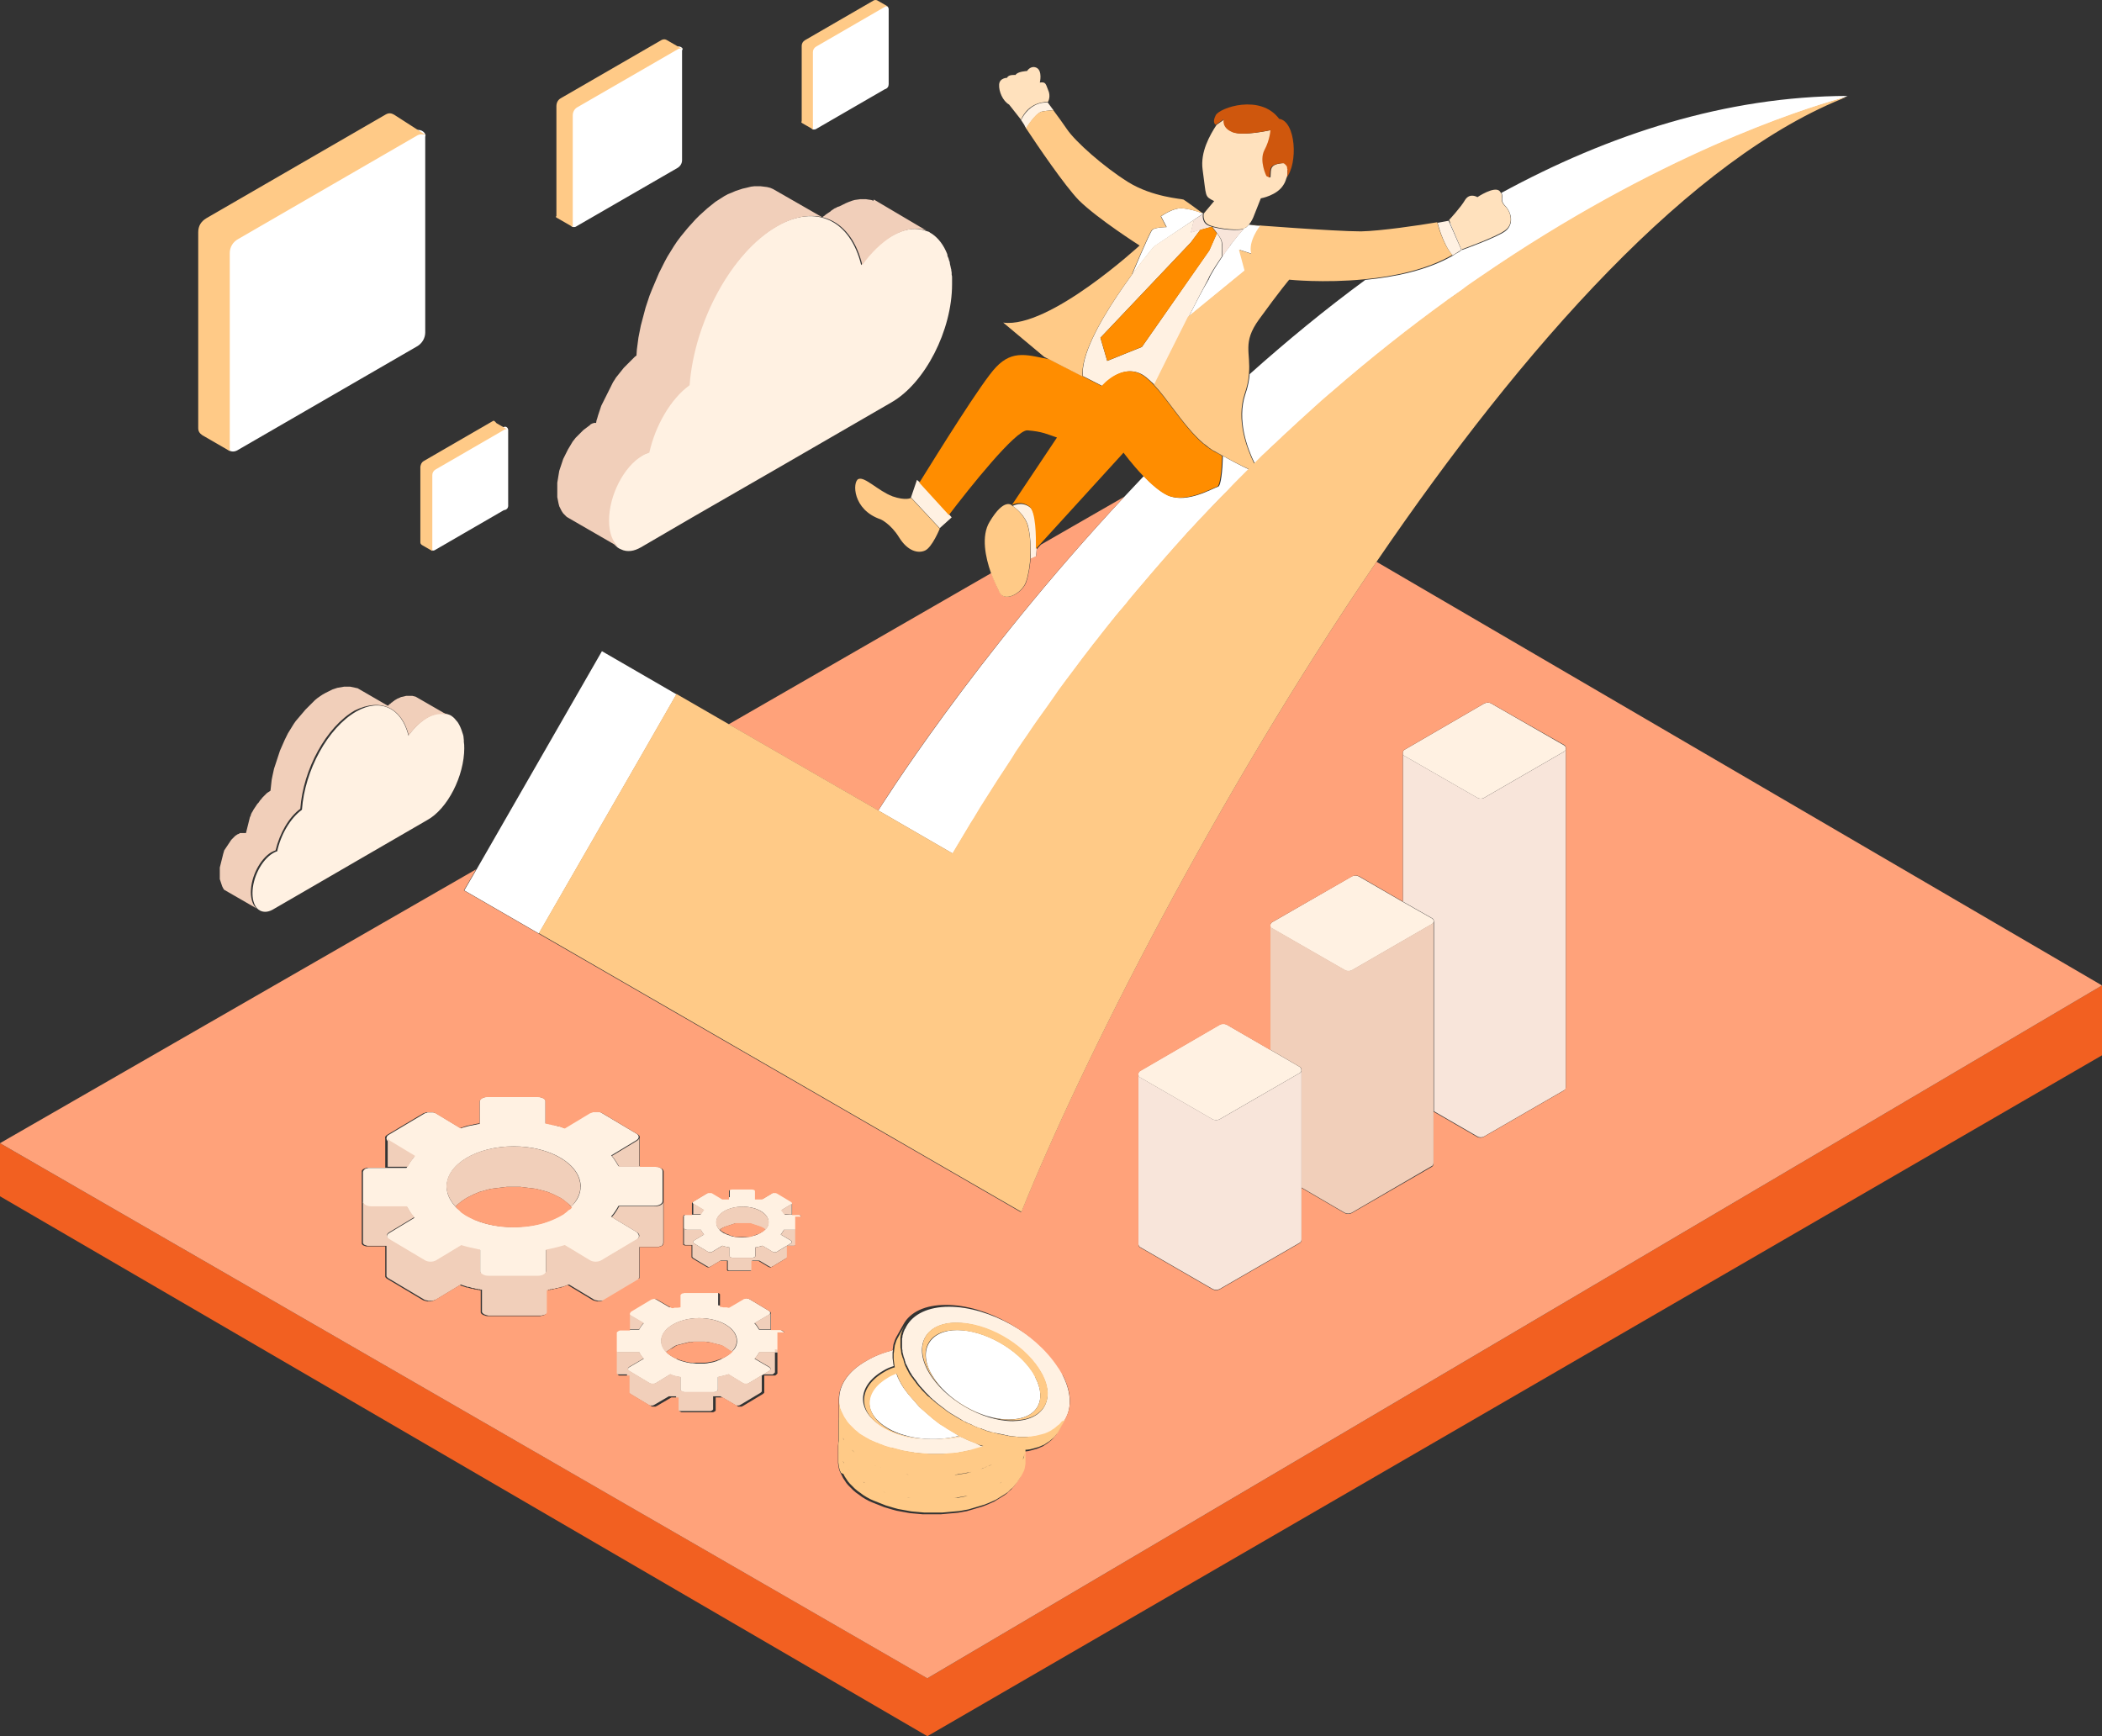
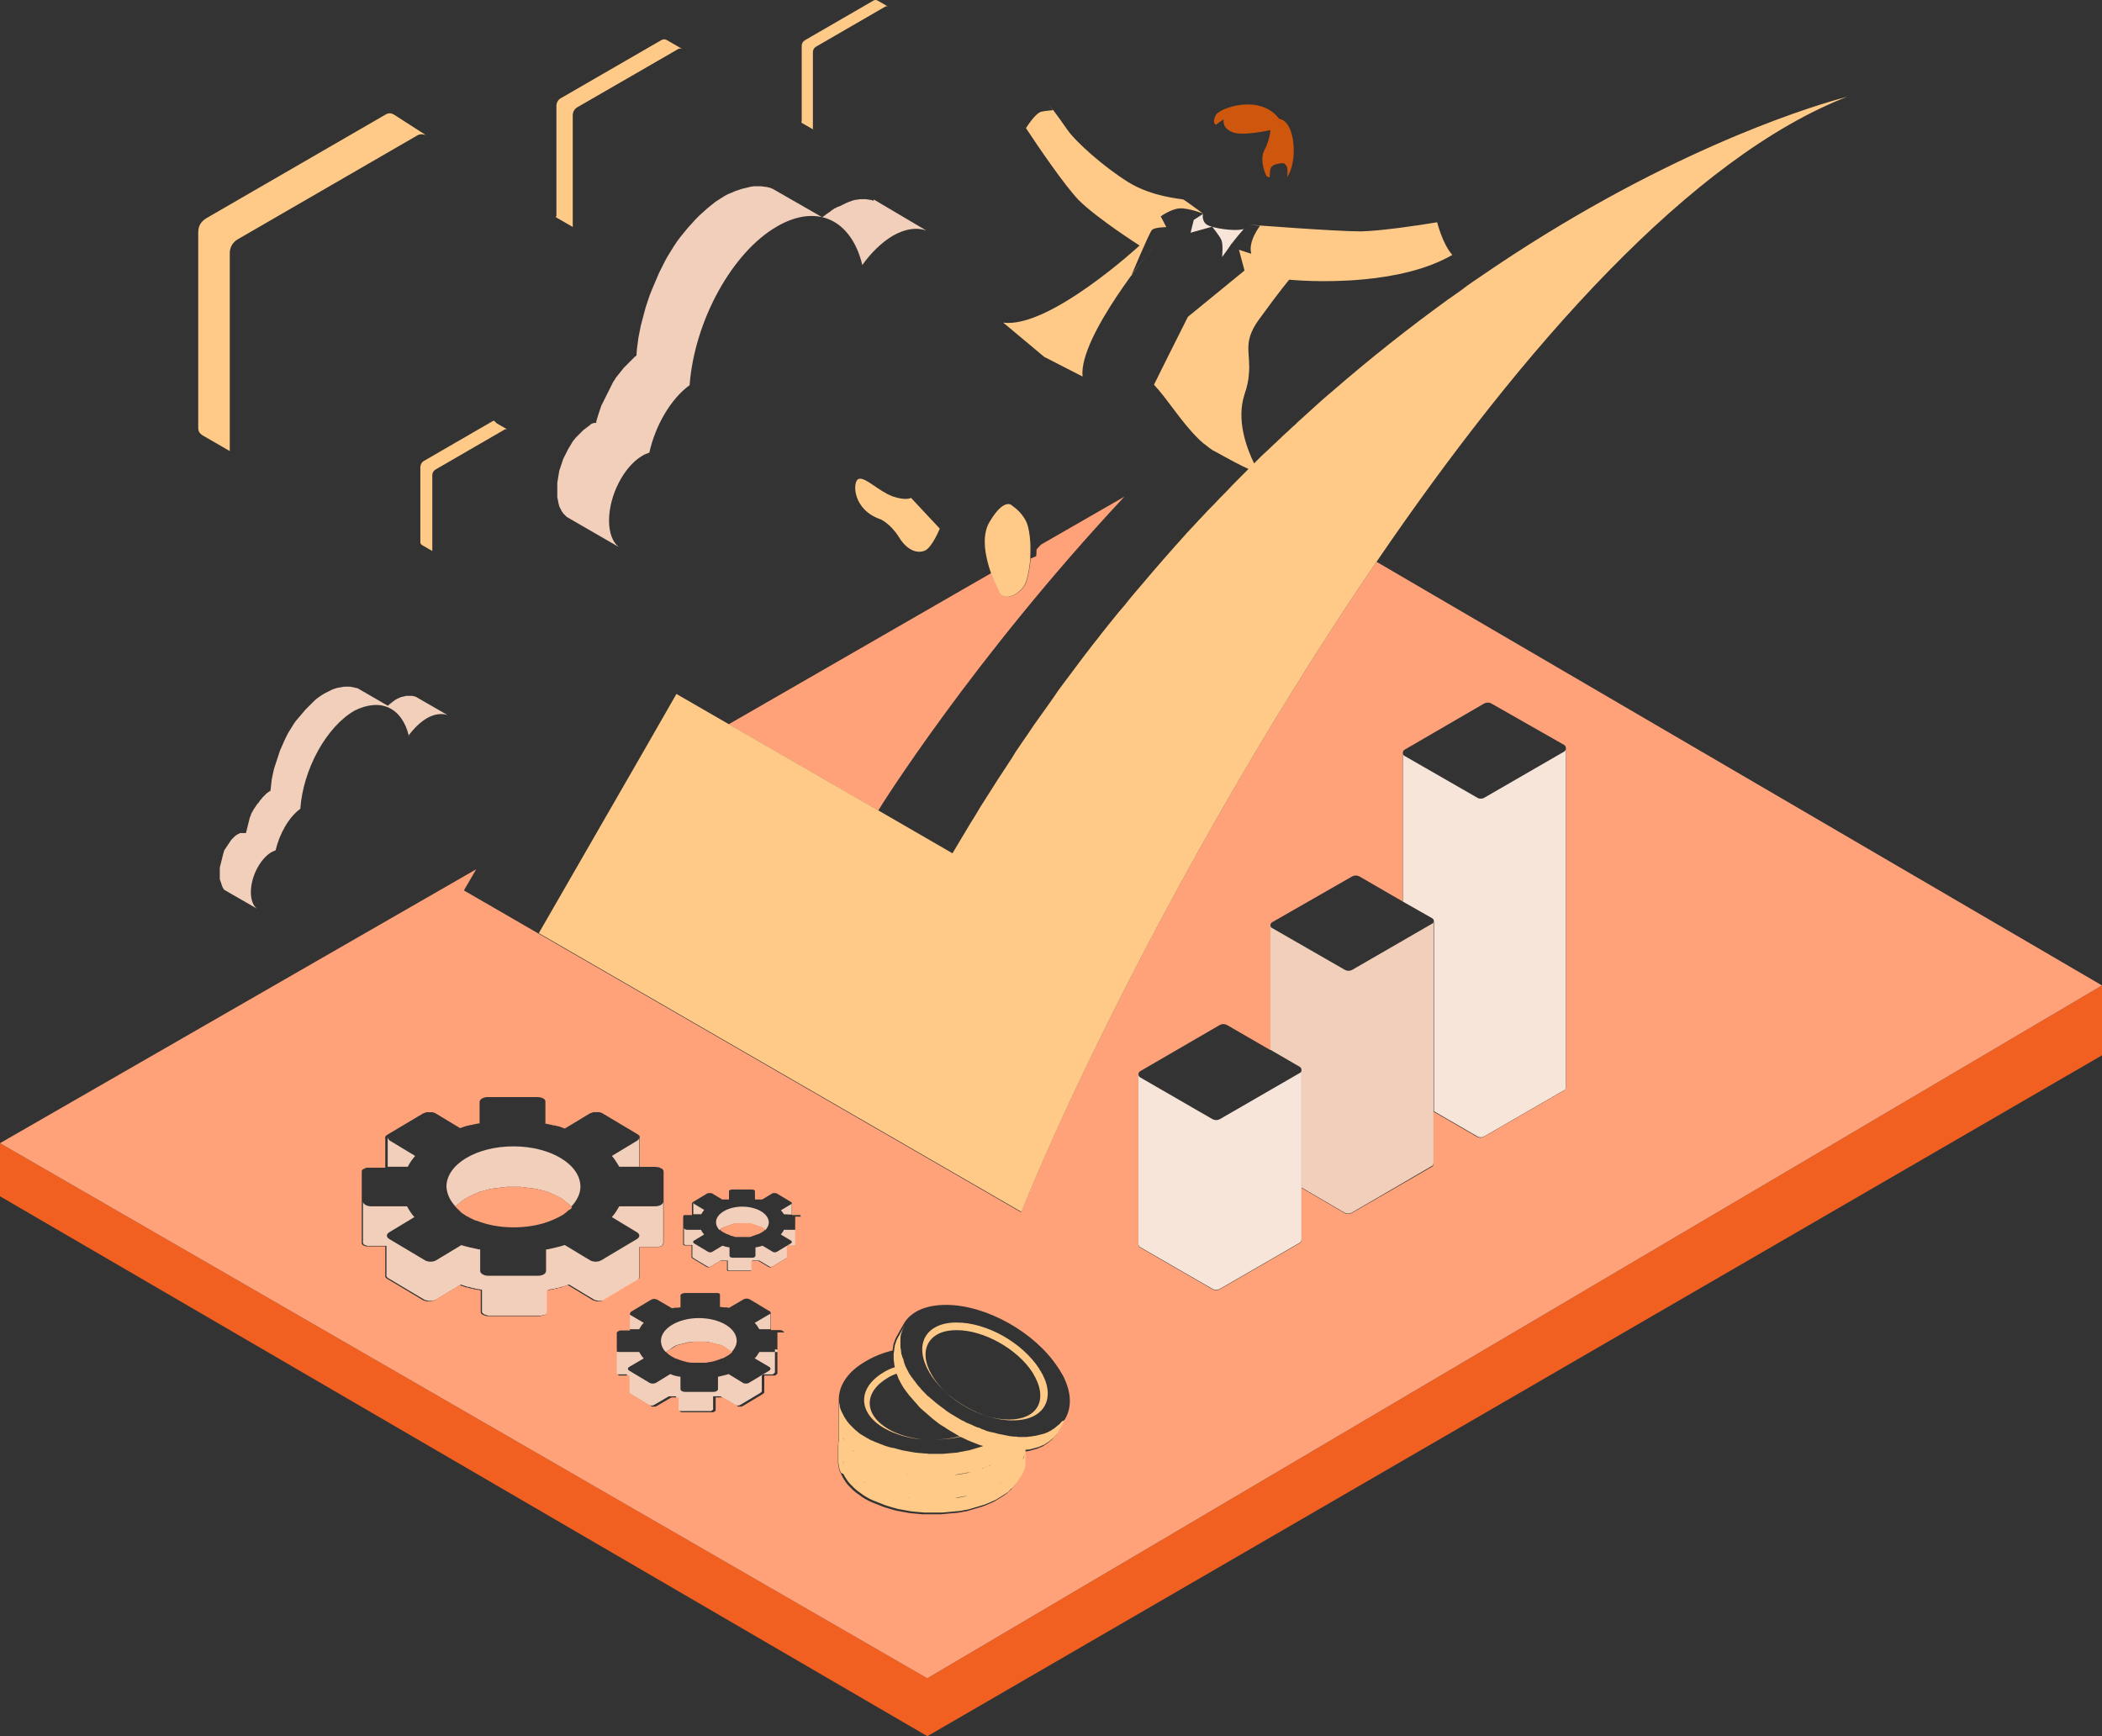
<svg xmlns="http://www.w3.org/2000/svg" width="207" height="171" viewBox="0 0 207 171" fill="none">
  <rect x="0" y="0" width="207" height="171" fill="#333333" stroke="none" />
  <g clip-path="url(#clip0_397_1498)">
-     <path d="M94.429 141.421C92.149 142.01 89.324 141.776 87.437 140.672C85.002 139.255 85.002 137.015 87.398 135.599C87.675 135.443 87.948 135.326 88.225 135.205L88.302 135.361L88.419 135.677L88.575 135.993L88.77 136.348L88.965 136.664L89.199 136.98L89.437 137.296L89.713 137.612L89.99 137.928L90.263 138.245L90.54 138.561L90.855 138.834L91.171 139.107L91.487 139.384L91.802 139.657L92.157 139.934L92.511 140.207L92.905 140.445L93.26 140.68L93.653 140.914L94.047 141.148L94.441 141.425L94.429 141.421ZM101.853 135.404C101.814 135.287 101.736 135.209 101.697 135.127C100.204 132.844 96.942 130.998 94.273 130.998C91.603 130.998 90.345 132.965 91.759 135.404C93.174 137.843 96.553 139.809 99.339 139.809C102.126 139.809 103.151 137.96 101.97 135.681C101.97 135.564 101.931 135.486 101.853 135.408V135.404ZM41.284 12.811C41.128 12.772 40.929 12.811 40.773 12.889L23.1 23.117C22.589 23.394 22.273 23.944 22.273 24.494V43.885C22.273 43.924 22.273 43.963 22.312 44.002V44.041V44.08C22.312 44.106 22.325 44.132 22.351 44.158V44.197L22.39 44.236L22.429 44.275C22.468 44.314 22.507 44.314 22.546 44.353C22.784 44.509 23.096 44.509 23.372 44.353L41.05 34.125C41.56 33.848 41.876 33.298 41.876 32.748V13.474C41.993 13.158 41.638 12.846 41.288 12.803L41.284 12.811ZM50.044 49.781V42.347C50.044 42.23 49.966 42.113 49.889 42.07C49.849 42.031 49.811 42.031 49.772 42.031H49.733C49.694 42.031 49.655 42.031 49.577 42.07L42.78 46.004C42.585 46.12 42.465 46.32 42.465 46.554V54.066V54.105V54.144C42.465 54.144 42.503 54.144 42.503 54.183C42.581 54.222 42.698 54.261 42.819 54.183L49.616 50.249C49.931 50.21 50.048 50.015 50.048 49.777L50.044 49.781ZM118.509 21.029C118.509 21.029 117.095 20.479 116.229 20.518C115.364 20.557 114.343 21.306 114.343 21.306L114.893 22.368C114.893 22.368 113.755 22.368 113.478 22.645C113.205 22.922 111.436 27.167 111.436 27.167C112.652 25.478 113.634 24.295 113.634 24.295L118.505 21.029H118.509ZM117.056 31.214L122.632 26.652L122.083 24.608L123.299 25.002C122.944 23.784 124.164 22.247 124.164 22.247C123.459 22.208 122.987 22.13 122.987 22.13C122.948 22.169 122.87 22.247 122.831 22.286C122.805 22.312 122.779 22.338 122.753 22.364C122.714 22.403 122.636 22.442 122.597 22.442C122.558 22.442 122.558 22.481 122.519 22.481C122.165 22.875 121.771 23.347 121.381 23.858C121.342 23.936 121.264 24.014 121.225 24.053C121.225 24.092 121.187 24.092 121.187 24.131C120.914 24.486 120.637 24.838 120.399 25.232C120.006 25.821 119.612 26.41 119.261 27.043C119.222 27.12 119.144 27.238 119.105 27.359C119.066 27.437 119.028 27.476 119.028 27.554L118.989 27.593C118.4 28.576 117.73 29.875 117.063 31.21L117.056 31.214ZM67.052 4.632C66.974 4.593 66.857 4.554 66.736 4.593C66.697 4.593 66.658 4.632 66.619 4.632L56.681 10.376C56.404 10.532 56.249 10.848 56.249 11.164V22.215V22.254L56.288 22.294C56.404 22.372 56.603 22.41 56.759 22.294L66.697 16.553C66.974 16.397 67.168 16.12 67.168 15.765V4.948C67.285 4.831 67.207 4.71 67.052 4.632ZM120.43 44.946C120.392 46.362 120.236 47.857 119.959 47.935C119.409 48.091 116.896 49.625 115.049 48.801C114.261 48.446 113.4 47.701 112.652 46.874C112.024 47.541 111.393 48.212 110.766 48.879C95.801 64.886 86.568 79.715 86.49 79.832L93.837 84.082C94.386 83.137 94.935 82.232 95.485 81.326C95.68 80.971 95.918 80.659 96.112 80.304C96.467 79.754 96.818 79.204 97.133 78.653C97.371 78.259 97.644 77.865 97.882 77.475C98.197 77.003 98.509 76.531 98.825 76.019C99.102 75.586 99.374 75.192 99.651 74.759C99.928 74.326 100.239 73.893 100.516 73.421C100.793 72.987 101.105 72.593 101.381 72.16C101.658 71.727 101.97 71.333 102.246 70.9C102.562 70.467 102.835 70.073 103.151 69.639C103.427 69.245 103.7 68.851 103.977 68.461C104.292 68.028 104.604 67.634 104.881 67.2C105.154 66.845 105.43 66.451 105.707 66.1C106.023 65.667 106.335 65.273 106.65 64.84C106.927 64.484 107.2 64.133 107.437 63.817C107.753 63.384 108.104 62.99 108.42 62.557C108.653 62.241 108.93 61.928 109.164 61.612C109.519 61.179 109.83 60.746 110.185 60.352C110.419 60.075 110.656 59.802 110.89 59.525C111.245 59.092 111.639 58.619 111.989 58.186C112.145 57.991 112.305 57.831 112.461 57.636C113.914 55.907 115.368 54.253 116.822 52.641C116.939 52.485 117.098 52.364 117.215 52.208C117.648 51.736 118.042 51.303 118.474 50.87C118.669 50.675 118.829 50.475 119.024 50.28C119.417 49.847 119.811 49.453 120.24 49.02L120.828 48.431C121.222 48.036 121.615 47.603 122.005 47.213L122.593 46.624C122.71 46.507 122.866 46.347 122.987 46.23C122.2 45.875 121.101 45.285 119.686 44.501C119.92 44.661 120.197 44.778 120.43 44.934V44.946ZM46.938 85.615L45.722 87.699L53.069 91.948L63.283 74.209L66.623 68.387L59.277 64.137L46.942 85.611L46.938 85.615ZM147.847 18.988C148.12 19.421 147.652 19.656 148.24 20.288C148.907 20.994 149.067 22.137 148.24 22.766C147.414 23.394 143.996 24.615 143.996 24.615L142.858 21.903C142.82 21.903 142.781 21.942 142.781 21.942L143.957 24.615C143.763 24.771 143.564 24.892 143.33 25.009C143.252 25.049 143.174 25.127 143.096 25.166C140.583 26.621 137.36 27.288 134.456 27.565C130.489 30.477 126.678 33.622 123.065 36.849C123.026 37.399 122.909 38.066 122.632 38.855C121.806 41.371 122.827 44.166 123.575 45.66C123.653 45.582 123.692 45.543 123.77 45.465L124.359 44.876C124.752 44.482 125.146 44.087 125.575 43.736C125.77 43.58 125.929 43.381 126.124 43.225C126.518 42.831 126.95 42.437 127.34 42.086C127.496 41.929 127.656 41.77 127.851 41.614C128.283 41.219 128.716 40.825 129.148 40.435C129.265 40.318 129.421 40.201 129.542 40.08C130.014 39.686 130.446 39.253 130.918 38.862C130.996 38.784 131.074 38.745 131.151 38.667C135.041 35.284 138.891 32.256 142.582 29.583L142.621 29.544C143.131 29.15 143.681 28.799 144.191 28.443L144.23 28.404C144.741 28.049 145.29 27.659 145.801 27.304C163.357 15.269 177.578 10.786 181.191 9.763C181.662 9.568 181.939 9.447 181.939 9.447C169.959 9.486 158.451 13.225 147.843 19.004L147.847 18.988ZM87.515 8.288V0.894C87.515 0.738 87.398 0.578 87.2 0.578C87.161 0.578 87.083 0.578 87.044 0.617L80.247 4.55C80.052 4.667 79.931 4.866 79.931 5.1V12.612V12.651C79.931 12.651 79.931 12.69 79.971 12.69L80.009 12.729C80.087 12.768 80.204 12.768 80.325 12.729L87.122 8.796C87.398 8.718 87.515 8.519 87.515 8.284V8.288Z" fill="white" />
-     <path d="M112.611 36.962C110.53 35.663 108.566 38.023 108.566 38.023L106.641 37.04C106.247 33.107 113.632 24.256 113.632 24.256L118.504 21.033L117.599 21.622L117.284 22.883L118.227 22.606L117.284 23.866L108.367 33.267L109.034 35.549L112.451 34.172L119.088 24.654L119.836 22.965L119.326 22.297C119.326 22.297 120.031 23.164 120.23 23.597C120.425 24.03 120.308 25.209 120.308 25.287C119.914 25.876 119.521 26.465 119.17 27.097C119.131 27.175 119.053 27.292 119.014 27.413C118.975 27.491 118.936 27.53 118.936 27.608L118.897 27.647C118.387 28.592 117.72 29.887 117.05 31.226C115.713 33.86 114.302 36.732 113.71 37.91C113.316 37.555 112.966 37.2 112.611 36.966V36.962ZM101.064 12.655C101.103 12.577 101.929 11.239 102.556 11.004C102.872 10.926 103.344 10.887 103.733 10.848C103.418 10.415 103.184 10.099 103.184 10.099C102.95 10.099 102.751 10.099 102.556 10.138C101.968 10.255 101.142 10.649 100.553 11.828C100.553 11.828 100.67 11.984 100.869 12.3C100.908 12.417 100.986 12.538 101.064 12.655ZM143.052 25.162C143.13 25.123 143.207 25.045 143.289 25.006C143.484 24.889 143.722 24.729 143.917 24.611L142.74 21.938L142.662 21.743C142.662 21.743 142.268 21.821 141.602 21.938H141.563C141.563 21.899 142.073 24.061 143.055 25.162H143.052ZM90.3 47.264L89.712 48.993L92.541 52.021L93.718 50.959L93.523 50.725L90.616 47.541L90.3 47.264ZM101.259 51.865C101.574 53.164 101.496 54.776 101.496 54.776V55.053L102.046 54.819C102.046 54.819 102.046 54.542 102.085 54.151C102.124 52.934 102.085 50.495 101.457 49.984C100.592 49.316 99.731 49.828 99.731 49.828L99.77 49.867C99.965 50.023 100.947 50.694 101.263 51.873L101.259 51.865ZM45.717 73.655C45.717 73.46 45.717 73.261 45.678 73.066V72.909C45.678 72.792 45.639 72.632 45.639 72.515C45.639 72.476 45.6 72.398 45.6 72.359C45.561 72.242 45.522 72.121 45.483 72.004C45.483 71.965 45.444 71.926 45.444 71.887C45.327 71.571 45.21 71.337 45.05 71.099L45.011 71.06C44.934 70.982 44.856 70.865 44.778 70.783L44.739 70.744C44.661 70.666 44.583 70.588 44.505 70.549L44.466 70.51C44.349 70.431 44.232 70.392 44.111 70.353C43.523 70.158 42.813 70.236 42.069 70.67C41.403 71.064 40.771 71.692 40.222 72.441C39.556 69.768 37.51 68.703 35.078 70.08C32.287 71.692 30.011 75.863 29.735 79.754C28.597 80.581 27.654 82.193 27.299 83.844C27.143 83.882 27.022 83.961 26.866 84.039C25.767 84.706 24.863 86.439 24.863 87.972C24.863 88.76 25.101 89.311 25.452 89.584C25.806 89.857 26.317 89.9 26.866 89.584L30.128 87.695L35.078 84.823L42.069 80.772C44.072 79.672 45.721 76.445 45.721 73.655H45.717ZM60.799 53.909C60.916 53.987 61.033 54.066 61.153 54.105C61.469 54.261 61.781 54.3 62.135 54.261C62.451 54.222 62.763 54.105 63.117 53.906L68.382 50.838L76.434 46.199L87.786 39.631C91.087 37.742 93.757 32.553 93.757 27.991V27.363C93.757 27.245 93.757 27.167 93.718 27.046V26.851C93.718 26.773 93.679 26.695 93.679 26.617C93.679 26.539 93.679 26.5 93.64 26.422C93.64 26.344 93.601 26.266 93.601 26.227C93.562 26.071 93.523 25.911 93.523 25.794C93.523 25.768 93.51 25.742 93.484 25.716C93.445 25.638 93.445 25.521 93.406 25.439C93.406 25.413 93.393 25.387 93.367 25.361C93.328 25.283 93.289 25.166 93.289 25.084V25.045C92.934 24.139 92.424 23.472 91.796 23.039C91.719 23 91.68 22.961 91.602 22.922C91.602 22.922 91.563 22.922 91.563 22.883C91.485 22.844 91.446 22.805 91.368 22.805C91.329 22.766 91.29 22.766 91.251 22.766C90.269 22.372 89.092 22.489 87.794 23.238C86.695 23.866 85.674 24.889 84.809 26.11C83.749 21.743 80.409 20.015 76.442 22.294C71.964 24.889 68.273 31.694 67.802 37.945C65.955 39.323 64.423 41.918 63.835 44.591C63.601 44.63 63.363 44.747 63.129 44.907C61.321 45.929 59.867 48.801 59.867 51.279C59.867 52.579 60.222 53.445 60.81 53.917L60.799 53.909ZM62.724 122.109L59.228 124.193C58.913 124.388 58.402 124.388 58.09 124.193L55.615 122.698L55.499 122.737C54.988 122.893 54.439 123.01 53.889 123.131H53.772V125.254C53.772 125.531 53.418 125.726 52.985 125.726H48.075C47.642 125.726 47.287 125.488 47.287 125.254V123.131H47.17C46.621 123.014 46.072 122.897 45.522 122.737L45.444 122.698L42.969 124.193C42.654 124.388 42.143 124.388 41.831 124.193L38.336 122.109C38.02 121.914 38.02 121.637 38.336 121.442L40.81 119.947L40.771 119.908C40.495 119.592 40.3 119.28 40.105 118.925L40.066 118.886H36.531C36.099 118.886 35.744 118.651 35.744 118.413V115.463C35.744 115.346 35.822 115.229 35.939 115.147C36.017 115.108 36.056 115.069 36.134 115.069C36.173 115.069 36.251 115.03 36.29 115.03H40.023L40.062 114.991C40.218 114.675 40.456 114.324 40.728 114.008L40.767 113.969L38.293 112.474C38.137 112.396 38.098 112.279 38.059 112.158C38.059 112.041 38.098 111.92 38.176 111.842C38.215 111.803 38.254 111.803 38.293 111.764L41.788 109.68C41.867 109.641 41.944 109.602 41.983 109.602C42.022 109.602 42.061 109.602 42.1 109.563H42.689C42.767 109.602 42.845 109.602 42.923 109.641L45.397 111.136L45.475 111.097C45.67 111.058 45.83 110.98 46.025 110.941C46.142 110.902 46.22 110.902 46.34 110.863H46.418C46.457 110.863 46.535 110.824 46.574 110.824C46.652 110.824 46.691 110.785 46.769 110.785H46.808C46.847 110.785 46.886 110.746 46.964 110.746C47.003 110.746 47.081 110.707 47.12 110.707H47.237V108.506C47.237 108.229 47.591 108.033 48.024 108.033H52.934C53.211 108.033 53.445 108.112 53.601 108.229L53.64 108.268C53.679 108.307 53.718 108.346 53.718 108.424V110.625H53.835C53.913 110.625 53.952 110.664 53.99 110.664C54.029 110.664 54.068 110.664 54.107 110.703H54.146C54.224 110.703 54.302 110.742 54.38 110.742C54.419 110.742 54.458 110.742 54.497 110.781C54.536 110.781 54.575 110.781 54.614 110.82C54.692 110.859 54.809 110.859 54.891 110.898C55.086 110.937 55.284 110.976 55.44 111.054L55.557 111.093L58.032 109.598C58.11 109.559 58.188 109.52 58.227 109.52C58.266 109.52 58.305 109.52 58.343 109.481H58.932C59.01 109.52 59.088 109.52 59.166 109.559L62.661 111.643C62.977 111.838 62.977 112.115 62.661 112.31L60.187 113.805L60.226 113.844C60.502 114.16 60.697 114.511 60.892 114.827L60.931 114.866H64.427C64.505 114.866 64.583 114.866 64.661 114.905C64.739 114.905 64.778 114.944 64.856 114.944C64.934 114.983 65.011 115.022 65.09 115.061L65.128 115.1C65.206 115.178 65.245 115.257 65.245 115.338V118.289C65.245 118.566 64.891 118.761 64.419 118.761H60.923L60.885 118.8C60.69 119.155 60.491 119.467 60.218 119.783L60.179 119.822L62.654 121.317C63.005 121.594 63.005 121.906 62.693 122.105L62.724 122.109ZM57.186 116.88C57.186 114.679 54.24 112.907 50.588 112.907C46.937 112.907 43.99 114.679 43.99 116.88C43.99 117.586 44.306 118.257 44.856 118.847C44.895 118.886 44.972 118.964 45.011 119.003C45.089 119.042 45.128 119.12 45.206 119.159C45.245 119.198 45.323 119.237 45.362 119.315C45.518 119.432 45.678 119.549 45.873 119.67C46.149 119.826 46.461 119.986 46.816 120.142C46.816 120.142 46.855 120.142 46.855 120.181C47.915 120.614 49.174 120.848 50.506 120.848C51.605 120.848 52.665 120.692 53.569 120.415C53.608 120.415 53.648 120.376 53.687 120.376C53.842 120.337 53.963 120.259 54.119 120.22C54.197 120.181 54.236 120.181 54.314 120.142C54.669 119.986 55.019 119.826 55.335 119.631C55.491 119.514 55.651 119.436 55.767 119.315C55.806 119.276 55.846 119.237 55.884 119.198C55.923 119.159 56.001 119.12 56.04 119.042C56.118 119.003 56.157 118.925 56.235 118.847C56.863 118.257 57.178 117.586 57.178 116.88H57.186ZM141.006 90.45L138.098 88.799L133.815 86.321C133.582 86.204 133.344 86.204 133.11 86.321L125.253 90.844C125.136 90.922 125.097 91.039 125.097 91.16C125.097 91.281 125.136 91.398 125.253 91.437L132.44 95.566C132.674 95.683 132.911 95.683 133.145 95.566L141.041 91.004C141.158 90.926 141.197 90.809 141.197 90.688C141.158 90.61 141.119 90.493 140.998 90.45H141.006ZM77.178 131.158C77.178 131.197 77.217 131.197 77.217 131.236V132.926C77.217 133.082 77.022 133.199 76.746 133.199H74.782L74.743 133.238C74.626 133.433 74.509 133.632 74.349 133.788L74.31 133.827L75.725 134.655C75.92 134.772 75.92 134.928 75.725 135.049L73.761 136.227C73.605 136.344 73.289 136.344 73.133 136.227L71.719 135.361L71.68 135.4C71.364 135.478 71.091 135.556 70.736 135.634H70.697V136.852C70.697 137.008 70.503 137.125 70.265 137.125H67.475C67.198 137.125 67.003 137.008 67.003 136.852V135.634H66.964C66.648 135.595 66.337 135.517 66.06 135.4L66.021 135.361L64.606 136.227C64.411 136.344 64.135 136.344 63.94 136.227L61.976 135.049C61.781 134.932 61.781 134.776 61.976 134.655L63.39 133.827L63.351 133.788C63.196 133.632 63.075 133.433 62.958 133.238V133.199H60.955C60.721 133.199 60.483 133.082 60.483 132.926V131.236C60.483 131.21 60.496 131.184 60.522 131.158C60.522 131.158 60.522 131.119 60.561 131.119C60.561 131.119 60.6 131.08 60.639 131.08C60.639 131.08 60.678 131.08 60.678 131.041C60.717 131.041 60.756 131.002 60.756 131.002C60.834 130.963 60.873 130.963 60.951 130.963H62.954V130.924C63.071 130.729 63.188 130.53 63.347 130.374L63.386 130.335L61.972 129.508C61.855 129.429 61.816 129.312 61.855 129.23V129.191C61.881 129.165 61.907 129.139 61.933 129.113L63.897 127.935C63.936 127.896 63.975 127.896 64.014 127.896C64.092 127.857 64.131 127.857 64.209 127.857C64.287 127.857 64.365 127.857 64.404 127.896C64.442 127.896 64.481 127.935 64.52 127.935L65.935 128.762H65.974C66.013 128.762 66.052 128.762 66.091 128.723H66.169C66.325 128.684 66.485 128.645 66.641 128.606C66.719 128.567 66.796 128.567 66.917 128.567H66.956V127.389C66.956 127.363 66.969 127.337 66.995 127.311C66.995 127.272 67.034 127.272 67.034 127.272C67.034 127.232 67.073 127.232 67.112 127.232C67.151 127.232 67.19 127.193 67.229 127.193H67.268C67.307 127.193 67.385 127.154 67.424 127.154H70.448C70.487 127.154 70.526 127.193 70.565 127.193H70.604C70.682 127.233 70.721 127.311 70.721 127.389V128.567H70.76C70.838 128.567 70.916 128.606 71.037 128.606C71.192 128.645 71.352 128.684 71.508 128.723C71.586 128.723 71.625 128.762 71.703 128.762H71.742L73.156 127.935C73.195 127.896 73.234 127.896 73.273 127.896C73.351 127.896 73.39 127.857 73.468 127.857C73.546 127.857 73.585 127.857 73.663 127.896C73.702 127.896 73.741 127.935 73.78 127.935L75.744 129.113C75.783 129.152 75.822 129.152 75.822 129.191V129.23C75.861 129.309 75.861 129.426 75.705 129.508L74.291 130.335L74.33 130.374C74.485 130.53 74.606 130.729 74.723 130.924L74.762 130.963H76.726C76.804 130.963 76.882 130.963 76.921 131.002C76.96 131.002 76.96 131.041 76.999 131.041C77.038 131.041 77.038 131.08 77.038 131.08L77.077 131.119C77.129 131.119 77.155 131.132 77.155 131.158H77.178ZM72.584 132.063C72.584 130.803 70.896 129.824 68.854 129.824C66.812 129.824 65.124 130.846 65.124 132.063C65.124 132.458 65.319 132.852 65.635 133.164C65.869 133.441 66.224 133.636 66.617 133.831C66.617 133.831 66.656 133.831 66.656 133.87C66.773 133.909 66.89 133.987 67.05 134.026C67.089 134.026 67.128 134.065 67.167 134.065C67.362 134.104 67.56 134.182 67.755 134.221H67.833C67.95 134.26 68.11 134.26 68.227 134.26C68.344 134.26 68.46 134.299 68.542 134.299H69.407C69.563 134.299 69.723 134.26 69.879 134.221H69.957C70.152 134.182 70.351 134.143 70.545 134.065C70.584 134.065 70.623 134.065 70.623 134.026C70.779 133.987 70.9 133.909 71.017 133.87C71.017 133.87 71.056 133.87 71.056 133.831C71.45 133.636 71.8 133.437 72.038 133.164C72.432 132.848 72.588 132.454 72.588 132.063H72.584ZM128.005 105.083L125.097 103.394L120.815 100.916C120.581 100.799 120.343 100.799 120.109 100.916L112.253 105.478C112.136 105.556 112.097 105.673 112.097 105.794C112.097 105.915 112.136 106.028 112.253 106.11L119.4 110.238C119.634 110.355 119.871 110.355 120.105 110.238L128.001 105.677C128.118 105.598 128.157 105.52 128.157 105.403C128.157 105.286 128.118 105.165 128.001 105.087L128.005 105.083ZM154.045 73.421L146.859 69.292C146.664 69.175 146.388 69.175 146.154 69.292L138.297 73.854C138.18 73.932 138.141 74.049 138.141 74.17C138.141 74.291 138.219 74.404 138.297 74.447L145.483 78.576C145.678 78.693 145.955 78.693 146.15 78.576L154.045 74.014C154.162 73.936 154.201 73.858 154.201 73.737C154.201 73.616 154.162 73.499 154.045 73.421ZM78.827 119.713C78.853 119.739 78.866 119.765 78.866 119.791V120.93C78.866 121.047 78.71 121.125 78.55 121.125H77.174V121.165C77.097 121.282 77.019 121.442 76.898 121.559V121.598L77.88 122.187C77.997 122.265 77.997 122.382 77.88 122.46L76.504 123.287C76.387 123.365 76.189 123.365 76.072 123.287L75.09 122.698H75.05C74.856 122.776 74.618 122.815 74.423 122.854H74.384V123.681C74.384 123.799 74.228 123.877 74.069 123.877H72.143C71.987 123.877 71.828 123.799 71.828 123.681V122.854H71.789C71.555 122.815 71.356 122.776 71.161 122.698H71.122L70.14 123.287C70.023 123.365 69.825 123.365 69.708 123.287L68.332 122.46C68.215 122.382 68.215 122.265 68.332 122.187L69.314 121.598V121.559C69.197 121.442 69.119 121.321 69.037 121.165V121.125H67.662C67.506 121.125 67.346 121.047 67.346 120.93V119.791C67.346 119.752 67.346 119.713 67.385 119.713C67.424 119.674 67.463 119.674 67.502 119.635H68.994V119.596C69.072 119.479 69.15 119.323 69.271 119.202V119.163L68.289 118.573C68.25 118.534 68.211 118.495 68.211 118.456C68.211 118.417 68.211 118.417 68.25 118.378C68.25 118.339 68.289 118.339 68.328 118.3L69.704 117.473C69.743 117.473 69.782 117.434 69.821 117.434H70.097C70.123 117.434 70.149 117.447 70.175 117.473L71.157 118.062H71.196C71.274 118.023 71.391 117.984 71.512 117.984C71.551 117.984 71.59 117.984 71.629 117.945H71.707C71.746 117.945 71.785 117.945 71.824 117.906H71.863V117.079C71.863 117.04 71.902 117.001 71.902 117.001C71.941 116.962 72.058 116.923 72.178 116.923H74.103C74.22 116.923 74.298 116.962 74.38 117.001C74.419 117.04 74.419 117.079 74.419 117.079V117.906H74.458C74.497 117.906 74.536 117.906 74.575 117.945H74.653C74.692 117.945 74.731 117.945 74.77 117.984C74.887 118.023 74.965 118.023 75.086 118.062H75.125L76.107 117.473C76.146 117.473 76.146 117.434 76.185 117.434H76.461C76.5 117.434 76.539 117.473 76.578 117.473L77.954 118.3C77.993 118.3 77.993 118.339 78.032 118.378C78.032 118.417 78.071 118.417 78.071 118.456C78.071 118.495 78.032 118.534 77.993 118.573L77.011 119.163V119.202C77.128 119.319 77.206 119.436 77.287 119.596V119.635H78.78C78.737 119.674 78.78 119.674 78.819 119.713H78.827ZM75.686 120.38C75.686 119.514 74.548 118.847 73.133 118.847C71.719 118.847 70.541 119.553 70.541 120.38C70.541 120.696 70.697 121.008 70.974 121.246C71.013 121.285 71.091 121.325 71.13 121.364C71.169 121.403 71.247 121.442 71.325 121.481C71.364 121.481 71.403 121.52 71.442 121.52C71.559 121.598 71.719 121.637 71.835 121.676C71.874 121.676 71.913 121.715 71.913 121.715C72.268 121.832 72.658 121.871 73.09 121.871C73.523 121.871 73.955 121.793 74.306 121.676H74.345C74.501 121.637 74.661 121.559 74.778 121.481C74.817 121.481 74.817 121.442 74.856 121.442C74.934 121.403 75.012 121.364 75.05 121.325C75.09 121.285 75.129 121.246 75.206 121.207C75.518 121.012 75.678 120.696 75.678 120.38H75.686ZM95.994 142.092L95.6 141.936L95.207 141.78L94.813 141.585L94.458 141.429C91.984 142.018 89.037 141.745 86.995 140.563C84.326 139.029 84.326 136.551 86.956 135.017C87.272 134.822 87.623 134.662 88.016 134.545L87.977 134.389L87.938 134.073L87.899 133.757V133.207L87.938 132.973C86.995 133.207 86.091 133.562 85.308 134.034C83.499 135.056 82.638 136.434 82.638 137.811V138.323C82.638 138.401 82.677 138.479 82.677 138.6C82.677 138.678 82.716 138.756 82.755 138.834C82.794 138.912 82.794 138.99 82.872 139.111C82.872 139.15 82.911 139.189 82.911 139.228C82.911 139.267 82.95 139.306 82.95 139.345C82.95 139.384 82.989 139.423 83.028 139.462C83.028 139.501 83.067 139.54 83.067 139.579C83.106 139.618 83.106 139.657 83.145 139.696C83.184 139.735 83.184 139.774 83.223 139.813C83.262 139.852 83.262 139.891 83.301 139.93C83.34 139.969 83.34 140.008 83.379 140.047C83.457 140.126 83.496 140.204 83.574 140.285C83.612 140.325 83.651 140.364 83.691 140.403C83.729 140.442 83.768 140.481 83.807 140.52C83.885 140.598 83.963 140.676 84.041 140.754C84.119 140.832 84.197 140.91 84.318 140.988C84.396 141.066 84.513 141.144 84.595 141.226C84.712 141.304 84.79 141.343 84.91 141.421C85.027 141.499 85.144 141.538 85.226 141.616C85.343 141.655 85.46 141.733 85.581 141.811C85.698 141.85 85.814 141.928 85.935 141.967C86.056 142.006 86.169 142.084 86.329 142.123C86.446 142.162 86.563 142.241 86.722 142.28C86.8 142.319 86.839 142.319 86.917 142.358C86.956 142.397 87.034 142.397 87.112 142.436C87.229 142.475 87.389 142.514 87.506 142.553C87.584 142.592 87.623 142.592 87.701 142.592C87.779 142.631 87.817 142.631 87.895 142.631C88.012 142.67 88.172 142.709 88.328 142.748C88.445 142.787 88.605 142.826 88.761 142.865C88.877 142.904 89.037 142.904 89.193 142.943C89.349 142.982 89.47 142.982 89.626 143.021C89.704 143.021 89.782 143.06 89.86 143.06C89.938 143.06 90.016 143.06 90.097 143.099C90.253 143.099 90.374 143.138 90.53 143.138C90.686 143.138 90.846 143.177 90.963 143.177C91.118 143.177 91.239 143.177 91.395 143.216H93.281C93.359 143.216 93.437 143.216 93.515 143.177H93.753C93.831 143.177 93.909 143.177 93.987 143.138C94.065 143.138 94.143 143.138 94.224 143.099C94.38 143.099 94.501 143.06 94.657 143.021C94.774 143.021 94.934 142.982 95.09 142.943C95.168 142.943 95.246 142.904 95.284 142.904C95.362 142.904 95.44 142.865 95.522 142.865C95.604 142.865 95.639 142.826 95.717 142.826C95.795 142.826 95.873 142.787 95.912 142.787C96.068 142.748 96.189 142.709 96.305 142.67C96.383 142.631 96.461 142.631 96.5 142.592C96.578 142.592 96.617 142.553 96.695 142.553C96.734 142.514 96.812 142.514 96.89 142.475L96.574 142.397L95.986 142.081L95.994 142.092ZM104.673 135.486C105.538 137.218 105.538 138.752 104.867 139.852C104.829 139.93 104.79 140.008 104.751 140.051C104.712 140.129 104.634 140.168 104.595 140.246C104.556 140.285 104.478 140.364 104.439 140.403C104.4 140.442 104.322 140.52 104.244 140.559C104.166 140.598 104.127 140.676 104.049 140.715C104.01 140.754 103.971 140.754 103.932 140.793C103.893 140.832 103.854 140.832 103.815 140.871C103.776 140.91 103.737 140.91 103.698 140.949C103.659 140.988 103.62 140.988 103.581 141.027C103.542 141.027 103.503 141.066 103.465 141.066C103.426 141.066 103.387 141.105 103.348 141.105C103.27 141.144 103.153 141.183 103.071 141.222C102.993 141.261 102.876 141.261 102.798 141.3C102.681 141.339 102.603 141.339 102.482 141.378C102.366 141.417 102.288 141.417 102.167 141.456C102.05 141.456 101.929 141.495 101.851 141.495C101.734 141.534 101.613 141.534 101.535 141.534H100.436C100.32 141.534 100.16 141.534 100.043 141.495C99.926 141.495 99.77 141.456 99.649 141.456C99.571 141.456 99.493 141.456 99.454 141.417C99.376 141.417 99.299 141.417 99.26 141.378C99.104 141.378 98.983 141.339 98.866 141.3C98.71 141.261 98.589 141.261 98.472 141.222C98.394 141.222 98.316 141.183 98.277 141.183C98.2 141.183 98.121 141.144 98.04 141.144C98.001 141.144 97.923 141.105 97.845 141.105C97.806 141.105 97.728 141.066 97.65 141.066C97.572 141.027 97.533 141.027 97.455 140.988C97.377 140.988 97.338 140.949 97.26 140.949C97.143 140.91 96.984 140.832 96.867 140.793C96.789 140.754 96.711 140.754 96.672 140.715C96.633 140.676 96.555 140.676 96.516 140.676H96.477C96.399 140.637 96.321 140.637 96.282 140.598C96.204 140.559 96.165 140.559 96.087 140.52C95.97 140.481 95.811 140.403 95.694 140.325C95.616 140.285 95.577 140.246 95.499 140.246C95.46 140.207 95.382 140.207 95.304 140.168C95.187 140.09 95.027 140.012 94.91 139.973C94.832 139.934 94.793 139.895 94.715 139.856C94.677 139.817 94.599 139.778 94.521 139.739C94.404 139.661 94.283 139.583 94.127 139.505C94.01 139.427 93.893 139.349 93.733 139.267C93.617 139.189 93.499 139.111 93.379 139.033C93.262 138.955 93.141 138.877 93.024 138.76C92.985 138.721 92.907 138.682 92.868 138.643C92.829 138.604 92.751 138.565 92.712 138.526C92.595 138.448 92.478 138.33 92.358 138.252C92.241 138.174 92.12 138.057 92.042 137.975C91.925 137.897 91.808 137.78 91.726 137.702C91.687 137.663 91.609 137.624 91.57 137.546L91.415 137.39L91.259 137.234C91.22 137.195 91.142 137.117 91.103 137.078C91.025 136.961 90.908 136.84 90.826 136.762C90.748 136.645 90.631 136.567 90.549 136.446C90.51 136.407 90.472 136.329 90.433 136.29C90.394 136.251 90.355 136.173 90.316 136.134C90.238 136.016 90.16 135.895 90.082 135.817C90.004 135.7 89.926 135.583 89.844 135.501C89.766 135.384 89.727 135.267 89.649 135.185C89.61 135.146 89.61 135.068 89.571 135.029C89.532 134.99 89.493 134.912 89.493 134.873C89.454 134.834 89.454 134.756 89.415 134.717C89.376 134.678 89.376 134.6 89.337 134.561C89.298 134.522 89.298 134.444 89.26 134.405C89.26 134.405 89.26 134.366 89.221 134.366C89.221 134.327 89.181 134.288 89.181 134.249C89.181 134.21 89.143 134.132 89.143 134.093C89.104 134.054 89.104 133.976 89.104 133.937C89.065 133.819 89.026 133.702 88.987 133.62C88.948 133.503 88.948 133.386 88.909 133.304C88.87 133.187 88.87 133.109 88.87 132.988C88.831 132.871 88.831 132.793 88.831 132.672V131.845C88.831 131.806 88.831 131.767 88.87 131.728V131.572C88.909 131.494 88.909 131.416 88.948 131.334C88.948 131.256 88.987 131.178 89.026 131.1C89.065 131.022 89.065 130.944 89.143 130.865C89.181 130.787 89.221 130.709 89.26 130.631C89.926 129.453 91.379 128.704 93.461 128.704C97.428 128.704 102.26 131.416 104.458 134.838C104.536 134.994 104.614 135.111 104.731 135.271C104.575 135.271 104.614 135.388 104.692 135.505L104.673 135.486ZM102.631 135.408C102.592 135.291 102.514 135.213 102.475 135.131C102.436 135.014 102.358 134.936 102.28 134.815C100.631 132.298 97.097 130.292 94.15 130.292C91.204 130.292 89.906 132.454 91.442 135.131C92.973 137.804 96.707 139.969 99.731 139.969C102.716 139.93 103.936 137.925 102.638 135.408H102.631Z" fill="#FFF1E2" />
    <path d="M141.17 90.727V114.523C141.17 114.64 141.131 114.796 141.014 114.839L133.118 119.44C132.881 119.557 132.647 119.557 132.413 119.44L128.169 116.962V105.399C128.169 105.282 128.13 105.161 128.013 105.083L125.106 103.394V91.121C125.106 91.238 125.145 91.355 125.262 91.398L132.448 95.527C132.682 95.644 132.92 95.644 133.153 95.527L141.049 90.965C141.127 90.965 141.166 90.848 141.166 90.731L141.17 90.727ZM86.022 19.773L85.788 19.695L85.511 19.656L85.277 19.617H84.728L84.451 19.656L84.174 19.695L83.897 19.773L83.582 19.89L83.305 20.007L82.99 20.163L82.674 20.319L82.557 20.358L82.44 20.397L82.323 20.475L82.206 20.514L82.089 20.592L81.972 20.67L81.855 20.748L81.778 20.826L81.661 20.904L81.544 20.982L81.427 21.06L81.31 21.138L81.232 21.216L81.115 21.294L80.998 21.373V21.412L76.127 18.618L75.85 18.5L75.534 18.422L75.219 18.383L74.903 18.344H74.275L73.96 18.383L73.804 18.422L73.488 18.5L73.134 18.579L72.779 18.696L72.424 18.813L72.07 18.969L71.676 19.125L71.322 19.32L70.889 19.597L70.456 19.874L70.063 20.19L69.669 20.506L69.275 20.861L68.882 21.216L68.488 21.611L68.134 22.005L67.74 22.438L67.385 22.871L67.031 23.304L66.676 23.776L66.361 24.248L66.045 24.76L65.729 25.271L65.452 25.782L65.176 26.332L64.899 26.883L64.665 27.433L64.431 27.983L64.198 28.533L63.964 29.122L63.769 29.712L63.574 30.301L63.418 30.89L63.262 31.479L63.106 32.069L62.989 32.658L62.873 33.247L62.795 33.836L62.717 34.425L62.678 35.015L62.522 35.132L62.366 35.288L62.21 35.444L62.054 35.6L61.898 35.756L61.742 35.912L61.587 36.068L61.431 36.224L61.275 36.42L61.119 36.615L60.963 36.81L60.807 37.005L60.651 37.2L60.534 37.395L60.378 37.629L60.261 37.863L60.145 38.098L60.028 38.332L59.911 38.566L59.794 38.8L59.677 39.034L59.56 39.268L59.443 39.502L59.326 39.736L59.209 39.971L59.131 40.205L59.053 40.439L58.975 40.673L58.897 40.907L58.819 41.184L58.742 41.418L58.703 41.653H58.465L58.426 41.691H58.348L58.309 41.73H58.27L58.231 41.77H58.192L58.153 41.809L58.114 41.848L58.075 41.887L57.919 42.004L57.763 42.121L57.608 42.238L57.452 42.355L57.296 42.511L57.14 42.667L56.984 42.823L56.828 42.979L56.672 43.135L56.555 43.291L56.399 43.486L56.282 43.682L56.166 43.877L56.049 44.072L55.932 44.267L55.815 44.501L55.698 44.735L55.581 44.969L55.464 45.203L55.386 45.438L55.308 45.672L55.23 45.906L55.152 46.14L55.074 46.374L55.035 46.608L54.996 46.843L54.958 47.077L54.919 47.311L54.88 47.549V48.965L54.919 49.16L54.958 49.355L54.996 49.551L55.035 49.707L55.074 49.863L55.152 50.019L55.23 50.175L55.308 50.331L55.386 50.448L55.464 50.565L55.581 50.682L55.698 50.799L55.815 50.916L60.92 53.867C60.332 53.394 59.977 52.489 59.977 51.272C59.977 48.794 61.431 45.961 63.239 44.899C63.473 44.743 63.71 44.665 63.944 44.583C64.533 41.91 66.064 39.272 67.912 37.938C68.383 31.643 72.074 24.842 76.551 22.286C80.519 20.003 83.859 21.696 84.919 26.102C85.784 24.885 86.844 23.862 87.904 23.23C89.201 22.485 90.379 22.364 91.361 22.758C91.322 22.758 91.283 22.719 91.244 22.719L86.056 19.652L86.022 19.773ZM40.183 72.515C40.733 71.766 41.36 71.138 42.031 70.744C42.775 70.311 43.484 70.233 44.073 70.428L40.932 68.617L40.776 68.578L40.62 68.539H39.992L39.837 68.578L39.681 68.617L39.486 68.656L39.33 68.734L39.135 68.812L38.94 68.929L38.862 68.968L38.823 69.007L38.784 69.046L38.706 69.085L38.667 69.124L38.629 69.163L38.55 69.202L38.512 69.241L38.473 69.28L38.434 69.319L38.356 69.358L38.317 69.397L38.278 69.436L38.239 69.475L38.2 69.514L35.215 67.786L35.02 67.747L34.864 67.708L34.669 67.669L34.474 67.63H33.886L33.691 67.669L33.457 67.708L33.219 67.747L32.985 67.825L32.748 67.903L32.514 68.02L32.276 68.137L32.042 68.254L31.766 68.41L31.532 68.566L31.255 68.761L31.017 68.957L30.784 69.191L30.546 69.429L30.312 69.663L30.074 69.901L29.84 70.178L29.603 70.455L29.369 70.732L29.131 71.009L28.936 71.286L28.741 71.602L28.547 71.918L28.352 72.234L28.196 72.55L28.04 72.867L27.884 73.222L27.728 73.577L27.572 73.932L27.455 74.287L27.338 74.642L27.222 74.997L27.105 75.352L26.988 75.707L26.91 76.062L26.832 76.418L26.754 76.812L26.715 77.167L26.676 77.522L26.637 77.877L26.52 77.955L26.403 78.033L26.286 78.111L26.169 78.228L26.052 78.345L25.936 78.462L25.819 78.579L25.741 78.696L25.624 78.814L25.546 78.931L25.468 79.048L25.351 79.165L25.273 79.282L25.195 79.399L25.117 79.516L25.039 79.633L24.961 79.75L24.883 79.906L24.805 80.023L24.727 80.179L24.688 80.335L24.61 80.492L24.572 80.648L24.532 80.804L24.494 80.96L24.455 81.116L24.416 81.272L24.377 81.428L24.338 81.584L24.299 81.74L24.26 81.896L24.221 82.052H23.632L23.515 82.13L23.398 82.169L23.282 82.248L23.165 82.326L23.087 82.404L22.97 82.521L22.892 82.599L22.775 82.716L22.697 82.833L22.619 82.95L22.541 83.067L22.463 83.184L22.385 83.301L22.307 83.418L22.229 83.535L22.151 83.652L22.073 83.769L22.035 83.925L21.995 84.043L21.956 84.199L21.918 84.355L21.879 84.511L21.84 84.667L21.801 84.823L21.762 84.979L21.723 85.135L21.684 85.291L21.645 85.447V86.587L21.684 86.704L21.723 86.821L21.762 86.938L21.801 87.055L21.84 87.172L21.879 87.289L21.918 87.367L21.956 87.445L21.995 87.523L22.035 87.562L22.073 87.64L22.151 87.679L25.293 89.49C24.938 89.217 24.704 88.624 24.704 87.878C24.704 86.345 25.608 84.612 26.707 83.945C26.863 83.867 27.023 83.789 27.14 83.75C27.533 82.099 28.438 80.488 29.575 79.66C29.852 75.766 32.128 71.598 34.918 69.987C37.553 68.687 39.595 69.752 40.261 72.465L40.183 72.515ZM62.845 125.964L62.923 125.886L62.962 125.808V122.819H64.809L64.926 122.78L65.043 122.741L65.16 122.702L65.238 122.624L65.277 122.546L65.316 122.429V118.339C65.316 118.616 64.961 118.811 64.49 118.811H60.994L60.955 118.85C60.76 119.206 60.562 119.518 60.289 119.834L60.25 119.873L62.724 121.367C63.04 121.563 63.04 121.84 62.724 122.035L59.229 124.118C58.913 124.314 58.403 124.314 58.091 124.118L55.616 122.624L55.499 122.663C54.989 122.819 54.439 122.94 53.89 123.057H53.773V125.18C53.773 125.453 53.418 125.652 52.986 125.652H48.075C47.642 125.652 47.288 125.418 47.288 125.18V123.057H47.171C46.621 122.94 46.072 122.823 45.523 122.663L45.445 122.624L42.97 124.118C42.654 124.314 42.144 124.314 41.832 124.118L38.336 122.035C38.02 121.84 38.02 121.563 38.336 121.367L40.811 119.873L40.772 119.834C40.495 119.518 40.3 119.206 40.105 118.85L40.066 118.811H36.532C36.099 118.811 35.745 118.577 35.745 118.339V122.429L35.784 122.507L35.861 122.585L35.94 122.624L36.056 122.663L36.173 122.702H38.059V125.691L38.099 125.769L38.176 125.847L38.293 125.925L41.789 128.009L41.906 128.048L42.062 128.087L42.218 128.126H42.533L42.689 128.087L42.806 128.048L42.923 128.009L45.398 126.514L45.476 126.553L45.593 126.593L45.71 126.632L45.827 126.671L45.943 126.71L46.06 126.749H46.177L46.294 126.788L46.411 126.827L46.528 126.866H46.645L46.762 126.905L46.879 126.944H46.996L47.112 126.983H47.229L47.346 127.022H47.463V129.223L47.502 129.301L47.58 129.379L47.697 129.457L47.814 129.496L47.931 129.535L48.087 129.574H53.309L53.465 129.535L53.621 129.496L53.738 129.457L53.855 129.379L53.932 129.301L53.971 129.223V127.022H54.088L54.205 126.983H54.322L54.439 126.944H54.556L54.673 126.905L54.79 126.866H54.907L55.024 126.827L55.141 126.788L55.258 126.749H55.374L55.491 126.71L55.608 126.671L55.725 126.632L55.803 126.593L55.92 126.553L56.037 126.514L58.512 128.009L58.629 128.048L58.784 128.087L58.94 128.126H59.256L59.412 128.087L59.529 128.048L59.646 128.009L63.141 125.925L62.791 125.964H62.845ZM44.856 118.847L44.934 118.769L45.09 118.612L45.285 118.456L45.48 118.3L45.714 118.144L45.947 117.988L46.181 117.871L46.415 117.754L46.649 117.637L46.925 117.52L47.202 117.403L47.479 117.325L47.756 117.247L48.032 117.169L48.348 117.091L48.664 117.052L48.979 117.013L49.295 116.974L49.611 116.934L49.926 116.895H51.224L51.54 116.934L51.855 116.974L52.171 117.013L52.487 117.052L52.802 117.091L53.079 117.169L53.395 117.247L53.671 117.325L53.948 117.403L54.225 117.52L54.502 117.637L54.735 117.754L54.969 117.871L55.203 117.988L55.437 118.144L55.632 118.3L55.827 118.456L56.021 118.612L56.177 118.769L56.255 118.847C56.805 118.257 57.159 117.586 57.159 116.88C57.159 114.679 54.213 112.907 50.562 112.907C46.91 112.907 43.964 114.679 43.964 116.88C44.003 117.586 44.318 118.257 44.868 118.847H44.856ZM62.728 112.357L60.254 113.852L60.293 113.891C60.569 114.207 60.764 114.558 60.959 114.874L60.998 114.913H62.962V111.924L62.923 111.846L62.845 111.768L62.728 111.69C63.044 111.846 63.044 112.162 62.728 112.357ZM38.18 112.041V114.913H40.145L40.183 114.874C40.339 114.558 40.577 114.207 40.85 113.891L40.889 113.852L38.414 112.357C38.297 112.279 38.219 112.162 38.18 112.045V112.041ZM76.754 133.16H74.79L74.751 133.199C74.634 133.394 74.517 133.593 74.357 133.749L74.318 133.788L75.733 134.616C75.928 134.733 75.928 134.889 75.733 135.01L73.769 136.188C73.613 136.305 73.297 136.305 73.141 136.188L71.727 135.322L71.688 135.361C71.372 135.439 71.099 135.517 70.745 135.595H70.706V136.812C70.706 136.969 70.511 137.09 70.273 137.09H67.483C67.206 137.09 67.011 136.972 67.011 136.812V135.595H66.972C66.657 135.556 66.345 135.478 66.068 135.361L66.029 135.322L64.615 136.188C64.42 136.305 64.143 136.305 63.948 136.188L61.984 135.01C61.789 134.893 61.789 134.733 61.984 134.616L63.399 133.788L63.36 133.749C63.204 133.593 63.083 133.394 62.966 133.199V133.16H60.963C60.729 133.16 60.491 133.043 60.491 132.887V135.17L60.53 135.209L60.569 135.248L60.608 135.287L60.647 135.326L60.725 135.365H61.746V137.054L61.785 137.093L61.824 137.132L61.863 137.171L63.827 138.35L63.905 138.389L63.983 138.428H64.299L64.377 138.389L64.455 138.35L65.869 137.523H66.579V138.783L66.618 138.822L66.657 138.861L66.696 138.9L66.773 138.939L66.852 138.978H69.993L70.07 138.939L70.148 138.9L70.187 138.861L70.226 138.822V137.523H70.936L72.35 138.35L72.389 138.389L72.467 138.428H72.783L72.861 138.389L72.939 138.35L74.903 137.171L74.942 137.132L74.981 137.093L75.02 137.054V135.365H76.08L76.158 135.326L76.197 135.287L76.236 135.248L76.275 135.209L76.314 135.17V132.887C77.21 133.043 77.015 133.16 76.739 133.16H76.754ZM65.6 133.16L65.639 133.121L65.756 133.043L65.873 132.965L65.99 132.887L66.107 132.809L66.224 132.731L66.341 132.653L66.458 132.575L66.614 132.497L66.77 132.458L66.925 132.419L67.081 132.38L67.237 132.341L67.393 132.301L67.549 132.262L67.705 132.223L67.861 132.184H68.056L68.251 132.145H69.427L69.583 132.184H69.778L69.934 132.223L70.09 132.262L70.246 132.301L70.402 132.341L70.558 132.38L70.713 132.419L70.869 132.458L71.025 132.497L71.181 132.575L71.298 132.653L71.415 132.731L71.532 132.809L71.649 132.887L71.766 132.965L71.883 133.043L72 133.121L72.039 133.16C72.354 132.844 72.549 132.454 72.549 132.06C72.549 130.799 70.862 129.82 68.82 129.82C66.777 129.82 65.09 130.842 65.09 132.06C65.09 132.454 65.25 132.848 65.561 133.16H65.6ZM61.828 129.227V130.916H62.966V130.877C63.083 130.682 63.2 130.483 63.36 130.327L63.399 130.288L61.984 129.461C61.828 129.422 61.789 129.305 61.828 129.227ZM75.733 129.465L74.318 130.292L74.357 130.331C74.513 130.487 74.634 130.686 74.751 130.881L74.79 130.92H75.889V129.23L75.85 129.191C75.928 129.308 75.889 129.426 75.733 129.465ZM77.187 119.592L77.974 119.631V118.491C77.974 118.53 77.935 118.57 77.896 118.609L76.914 119.198V119.237C77.031 119.315 77.109 119.471 77.191 119.592H77.187ZM78.562 121.125H77.187V121.165C77.109 121.282 77.031 121.442 76.91 121.559V121.598L77.892 122.187C78.009 122.265 78.009 122.382 77.892 122.46L76.516 123.287C76.4 123.365 76.201 123.365 76.084 123.287L75.102 122.698H75.063C74.868 122.776 74.63 122.815 74.435 122.854H74.396V123.681C74.396 123.799 74.24 123.877 74.081 123.877H72.156C72 123.877 71.84 123.799 71.84 123.681V122.854H71.801C71.567 122.815 71.368 122.776 71.173 122.698H71.134L70.152 123.287C70.035 123.365 69.837 123.365 69.72 123.287L68.344 122.46C68.227 122.382 68.227 122.265 68.344 122.187L69.326 121.598V121.559C69.209 121.442 69.131 121.321 69.049 121.165V121.125H67.674C67.518 121.125 67.358 121.047 67.358 120.93V122.542L67.397 122.581H67.436L67.475 122.62H68.18V123.799L68.219 123.838L68.258 123.877L68.297 123.916L69.673 124.743H69.712L69.751 124.782H69.907L69.946 124.743H69.985L70.967 124.154H71.672V125.059L71.711 125.098L71.75 125.137H73.991L74.03 125.098L74.069 125.059V124.154H74.778L75.76 124.743H75.799L75.838 124.782H75.994L76.033 124.743H76.072L77.448 123.916L77.487 123.877L77.526 123.838L77.565 123.799V123.838V122.698H78.27L78.309 122.659H78.348L78.387 122.62V121.008C78.855 121.047 78.699 121.125 78.539 121.125H78.562ZM69.057 119.592C69.135 119.475 69.213 119.319 69.334 119.198V119.159L68.352 118.57C68.313 118.53 68.274 118.491 68.274 118.452V119.592H69.061H69.057ZM73.103 118.843C71.688 118.843 70.511 119.549 70.511 120.376C70.511 120.653 70.628 120.926 70.865 121.165L70.904 121.125L70.944 121.086L71.021 121.008L71.099 120.969L71.177 120.93L71.255 120.891L71.333 120.852L71.45 120.813L71.567 120.774L71.684 120.735L71.801 120.696L71.918 120.657L72.035 120.618L72.152 120.579L72.269 120.54L72.385 120.501H73.839L73.956 120.54L74.073 120.579L74.19 120.618L74.307 120.657L74.424 120.696L74.54 120.735L74.657 120.774L74.774 120.813L74.891 120.852L74.969 120.891L75.047 120.93L75.125 120.969L75.203 121.008L75.281 121.086L75.32 121.125L75.359 121.165C75.593 120.93 75.714 120.653 75.714 120.376C75.675 119.51 74.498 118.843 73.083 118.843H73.103ZM75.261 121.243L75.3 121.204L75.339 121.165C75.3 121.204 75.261 121.204 75.261 121.243ZM70.901 121.204L70.94 121.243C70.94 121.204 70.901 121.204 70.901 121.204Z" fill="#F1CFBA" />
    <path d="M154.21 73.737V107.05C154.21 107.167 154.171 107.327 154.054 107.366L146.159 111.928C145.964 112.045 145.687 112.045 145.492 111.928L141.213 109.45V90.766C141.213 90.649 141.174 90.532 141.057 90.45L138.15 88.799V74.17C138.15 74.287 138.228 74.404 138.306 74.447L145.492 78.576C145.687 78.693 145.964 78.693 146.159 78.576L154.054 74.014C154.132 73.936 154.21 73.858 154.21 73.737ZM118.232 22.645L119.37 22.329C119.37 22.329 120.075 23.195 120.274 23.628C120.473 24.061 120.352 25.24 120.352 25.318C120.625 24.924 120.901 24.573 121.139 24.217C121.139 24.178 121.178 24.178 121.178 24.139C121.217 24.061 121.295 23.983 121.334 23.944C121.727 23.433 122.121 22.961 122.472 22.567H122.394C122.355 22.606 122.277 22.606 122.238 22.606C121.451 22.762 119.409 22.489 118.859 22.134C118.31 21.778 118.466 21.072 118.466 21.072L117.561 21.661L117.246 22.922L118.228 22.645H118.232ZM128.014 105.673L120.118 110.234C119.88 110.351 119.646 110.351 119.413 110.234L112.265 106.106C112.148 106.028 112.109 105.911 112.109 105.79V122.507C112.109 122.624 112.148 122.741 112.265 122.823L119.413 126.952C119.646 127.069 119.884 127.069 120.118 126.952L128.014 122.39C128.13 122.312 128.169 122.195 128.169 122.074V105.4C128.169 105.517 128.13 105.634 128.014 105.677V105.673Z" fill="#F8E5DA" />
    <path d="M91.325 165.295L0 112.595V117.824L91.325 171L207 103.94V97.056L91.325 165.295Z" fill="#F26021" />
-     <path d="M126.794 16.784V17.139C126.794 17.217 126.755 17.295 126.755 17.373C126.755 17.412 126.755 17.451 126.716 17.451C126.638 17.685 126.56 17.962 126.4 18.196C125.773 19.258 124.163 19.535 124.163 19.535L123.415 21.423C123.415 21.423 123.259 21.817 122.982 22.13C122.943 22.169 122.865 22.247 122.826 22.286C122.8 22.312 122.774 22.338 122.748 22.364C122.709 22.403 122.631 22.442 122.593 22.442C122.593 22.442 122.554 22.442 122.554 22.481C122.515 22.481 122.515 22.52 122.476 22.52C122.437 22.559 122.359 22.559 122.32 22.559C121.532 22.715 119.49 22.442 118.941 22.087C118.391 21.732 118.547 21.025 118.547 21.025L119.568 19.808C118.586 19.297 118.82 19.453 118.43 16.702C118.193 14.973 119.136 13.318 119.806 12.296L120.593 11.746C120.593 11.746 120.359 12.573 121.419 13.002C122.441 13.435 125.192 12.807 125.192 12.807C125.192 12.807 125.153 13.752 124.603 14.774C124.054 15.835 124.798 17.33 124.798 17.33L125.114 17.486C125.114 17.486 125.114 17.447 125.153 16.858C125.192 16.268 125.624 16.151 126.291 16.069H126.486C126.525 16.069 126.564 16.108 126.603 16.148L126.642 16.186C126.681 16.226 126.72 16.226 126.72 16.265C126.72 16.265 126.72 16.304 126.759 16.304C126.798 16.343 126.798 16.382 126.836 16.46V16.538C126.836 16.577 126.836 16.616 126.875 16.655C126.798 16.694 126.798 16.733 126.798 16.772L126.794 16.784ZM148.201 20.284C147.612 19.656 148.084 19.418 147.807 18.984C147.768 18.945 147.729 18.906 147.69 18.828C147.18 18.278 145.492 19.418 145.492 19.418C145.492 19.418 144.744 18.945 144.276 19.695C143.844 20.44 142.706 21.661 142.706 21.661L142.784 21.857L143.922 24.572C143.922 24.572 147.3 23.355 148.165 22.723C149.07 22.134 148.871 20.951 148.204 20.284H148.201ZM102.795 8.132C102.561 8.093 102.401 8.132 102.401 8.132C102.401 8.132 102.678 6.993 102.086 6.677C101.497 6.4 101.143 6.993 101.143 6.993C101.143 6.993 100.2 7.032 100.005 7.387C100.005 7.387 99.299 7.309 99.178 7.664C99.178 7.664 98.43 7.664 98.391 8.331C98.352 8.999 98.746 9.943 99.373 10.298L100.55 11.793C100.55 11.793 101.022 10.415 102.553 10.103C102.748 10.064 102.947 10.025 103.181 10.064C103.181 10.064 103.454 9.67 103.298 9.081C103.064 8.491 103.021 8.214 102.787 8.136L102.795 8.132Z" fill="#FFE1BD" />
    <path d="M75.296 121.129V121.168L75.257 121.207C75.219 121.246 75.18 121.285 75.102 121.324L75.024 121.364L74.946 121.403L74.907 121.442C74.868 121.442 74.868 121.481 74.829 121.481L74.751 121.52L74.634 121.559L74.517 121.598L74.4 121.637L74.322 121.676H74.283L74.205 121.715L74.088 121.754L73.971 121.793L73.855 121.832H72.401L72.284 121.793L72.167 121.754L72.05 121.715H71.972C71.933 121.715 71.894 121.676 71.894 121.676L71.855 121.637L71.738 121.598L71.621 121.559L71.505 121.52L71.466 121.481C71.427 121.481 71.388 121.442 71.349 121.442L71.31 121.403L71.232 121.364L71.154 121.324C71.115 121.285 71.037 121.246 70.998 121.207L70.959 121.168L70.92 121.129L70.959 121.09L70.998 121.051L71.076 120.973L71.154 120.934L71.232 120.895L71.31 120.856L71.388 120.817L71.505 120.778L71.621 120.739L71.738 120.7L71.855 120.661L71.972 120.622L72.089 120.583L72.206 120.544L72.323 120.505L72.44 120.466H73.894L74.01 120.505L74.127 120.544L74.244 120.583L74.361 120.622L74.478 120.661L74.595 120.7L74.712 120.739L74.829 120.778L74.946 120.817L75.024 120.856L75.102 120.895L75.18 120.934L75.257 120.973L75.335 121.051L75.296 121.129ZM110.725 48.919L102.514 53.64L102.081 54.112C102.081 54.507 102.042 54.78 102.042 54.78L101.493 55.014C101.454 55.486 101.337 56.508 101.06 57.336C100.667 58.436 98.862 59.458 98.391 58.202C98.391 58.202 97.997 57.457 97.643 56.43L71.758 71.337L86.489 79.832C86.528 79.715 95.76 64.925 110.725 48.919ZM56.048 118.612L55.854 118.456L55.659 118.3L55.464 118.144L55.23 117.988L54.996 117.871L54.763 117.754L54.529 117.637L54.252 117.52L53.975 117.403L53.699 117.325L53.422 117.247L53.106 117.169L52.83 117.091L52.514 117.052L52.198 117.013L51.883 116.974L51.567 116.934L51.251 116.895H49.914L49.599 116.934L49.283 116.974L48.968 117.013L48.652 117.052L48.336 117.091L48.02 117.169L47.744 117.247L47.467 117.325L47.19 117.403L46.914 117.52L46.637 117.637L46.403 117.754L46.169 117.871L45.935 117.988L45.702 118.144L45.468 118.3L45.273 118.456L45.078 118.612L44.922 118.769L44.844 118.847C44.883 118.886 44.961 118.964 45 119.003L45.078 119.081L45.195 119.198C45.234 119.237 45.312 119.276 45.351 119.354L45.429 119.432L45.663 119.588L45.897 119.744C46.173 119.9 46.485 120.06 46.84 120.216H46.918C47.978 120.649 49.236 120.884 50.569 120.884C51.668 120.884 52.728 120.727 53.632 120.45L53.71 120.411H53.749C53.905 120.372 54.026 120.294 54.182 120.255L54.26 120.216L54.377 120.177C54.731 120.021 55.082 119.861 55.398 119.666L55.476 119.627L55.67 119.471L55.826 119.354C55.865 119.315 55.904 119.276 55.943 119.237L56.06 119.159L56.138 119.12C56.216 119.081 56.255 119.003 56.333 118.925L56.255 118.847L56.021 118.612H56.048ZM206.996 97.06L91.318 165.299L0 112.595L46.898 85.615L45.682 87.699L53.028 91.948L100.558 119.401C106.489 104.689 119.646 78.615 135.554 55.33L207.004 97.06H206.996ZM59.268 128.13L62.763 126.046L62.88 125.968L62.958 125.89L62.997 125.812V122.823H64.844L64.961 122.784L65.078 122.745L65.195 122.706L65.273 122.628L65.312 122.55L65.351 122.433V115.393C65.351 115.315 65.312 115.198 65.234 115.159V115.12H65.195C65.117 115.081 65.039 115.042 64.961 115.003L64.883 114.964H64.766C64.689 114.964 64.611 114.925 64.533 114.925H63.001V111.936L62.962 111.858L62.884 111.78L62.767 111.702L59.272 109.618L59.154 109.579L59.038 109.54H58.449C58.41 109.54 58.371 109.54 58.332 109.579L58.215 109.618L58.098 109.657L55.624 111.151L55.507 111.112L55.39 111.073L55.312 111.034L55.195 110.995L55.078 110.956L54.961 110.917H54.883C54.805 110.878 54.688 110.878 54.607 110.839H54.49C54.451 110.839 54.412 110.839 54.373 110.8H54.334L54.217 110.761H54.1L54.022 110.722H53.983C53.905 110.722 53.866 110.683 53.827 110.683H53.71V108.443C53.71 108.404 53.671 108.365 53.632 108.287L53.593 108.248C53.438 108.131 53.2 108.053 52.927 108.053H48.017C47.584 108.053 47.229 108.287 47.229 108.525V110.648H47.112C47.073 110.648 46.995 110.687 46.956 110.687H46.879L46.801 110.726H46.684L46.567 110.765C46.528 110.765 46.45 110.804 46.411 110.804H46.333C46.216 110.843 46.138 110.843 46.017 110.882H45.978L45.861 110.921L45.745 110.96L45.628 110.999L45.511 111.038L45.394 111.077L45.316 111.116L42.841 109.622L42.724 109.583L42.607 109.544H42.019C41.98 109.544 41.941 109.544 41.902 109.583L41.785 109.622L41.668 109.661L38.172 111.744L38.056 111.823C37.939 111.901 37.9 112.018 37.939 112.139V115.011H36.091L36.013 115.05C35.935 115.089 35.858 115.089 35.819 115.128L35.741 115.167L35.663 115.245L35.624 115.323V122.483L35.663 122.562L35.741 122.64L35.819 122.679L35.935 122.718L36.052 122.757H37.939V125.746L37.977 125.824L38.056 125.902L38.172 125.98L41.668 128.064L41.785 128.103L41.941 128.142L42.097 128.181H42.413L42.568 128.142L42.685 128.103L42.802 128.064L45.277 126.569L45.355 126.608L45.472 126.647L45.589 126.686L45.706 126.725L45.822 126.764L45.939 126.803H46.056L46.173 126.842L46.29 126.881L46.407 126.92H46.524L46.641 126.959L46.758 126.998H46.875L46.992 127.037H47.108L47.225 127.076H47.342V129.277L47.381 129.355L47.459 129.433L47.576 129.511L47.693 129.55L47.81 129.589L47.966 129.628H53.188L53.344 129.589L53.5 129.55L53.617 129.511L53.734 129.433L53.812 129.355L53.851 129.277V127.076H53.968L54.084 127.037H54.201L54.318 126.998H54.435L54.552 126.959L54.669 126.92H54.786L54.903 126.881L55.02 126.842L55.137 126.803H55.254L55.37 126.764L55.487 126.725L55.604 126.686L55.682 126.647L55.799 126.608L55.916 126.569L58.391 128.064L58.508 128.103L58.663 128.142L58.819 128.181H59.135L59.291 128.142L59.408 128.103L59.256 128.142L59.268 128.13ZM77.218 131.236V131.197C77.218 131.158 77.179 131.158 77.179 131.158L77.14 131.119H77.101L77.062 131.08L77.023 131.041H76.984C76.906 131.002 76.867 131.002 76.789 131.002H75.924V129.312L75.885 129.273V129.234L75.846 129.195L75.807 129.156L73.843 127.978L73.765 127.939H73.726C73.648 127.9 73.609 127.9 73.531 127.9C73.453 127.9 73.414 127.9 73.336 127.939H73.258L73.219 127.978L71.805 128.805H71.766C71.688 128.805 71.649 128.766 71.571 128.766H71.216C71.138 128.727 71.06 128.727 70.939 128.727H70.9V127.467L70.862 127.428L70.823 127.389H70.784L70.745 127.35H67.366L67.288 127.389H67.21L67.132 127.428L67.093 127.467L67.054 127.506L67.015 127.545V128.762H66.976C66.898 128.762 66.82 128.801 66.699 128.801H66.384L66.345 128.84H66.154L64.739 128.013L64.661 127.974H64.622C64.544 127.935 64.505 127.935 64.427 127.935C64.349 127.935 64.311 127.935 64.233 127.974H64.194L64.116 128.013L62.151 129.191L62.112 129.23L62.074 129.269V129.308L62.035 129.347V131.037H61.169C61.091 131.037 61.014 131.037 60.974 131.076H60.935L60.897 131.115C60.897 131.115 60.858 131.115 60.858 131.154H60.819L60.78 131.193L60.741 131.232V135.283L60.78 135.322L60.819 135.361L60.858 135.4L60.897 135.439L60.974 135.478H61.996V137.168L62.035 137.207L62.074 137.246L62.112 137.285L64.077 138.463L64.155 138.502L64.233 138.541H64.548L64.626 138.502L64.704 138.463L66.119 137.636H66.828V138.896L66.867 138.935L66.906 138.974L66.945 139.013L67.023 139.052L67.101 139.091H70.242L70.32 139.052L70.398 139.013L70.437 138.974L70.476 138.935V137.636H71.181L72.596 138.463L72.635 138.502L72.713 138.541H73.028L73.106 138.502L73.184 138.463L75.148 137.285L75.187 137.246L75.226 137.207L75.265 137.168V135.478H76.325L76.403 135.439L76.442 135.4L76.481 135.361L76.52 135.322L76.559 135.283V131.232H77.225L77.218 131.236ZM78.866 119.83C78.866 119.791 78.866 119.752 78.827 119.752V119.713L78.788 119.674H78.001V118.534V118.495L77.962 118.456C77.962 118.417 77.923 118.417 77.884 118.378L76.508 117.551C76.469 117.551 76.43 117.512 76.392 117.512H76.115C76.089 117.512 76.063 117.525 76.037 117.551L75.055 118.14H74.346V117.313C74.346 117.274 74.307 117.235 74.307 117.235C74.268 117.196 74.151 117.157 74.03 117.157H72.105C71.988 117.157 71.91 117.196 71.828 117.235C71.789 117.274 71.789 117.313 71.789 117.313V118.14H71.126L70.144 117.551C70.106 117.551 70.106 117.512 70.067 117.512H69.751C69.712 117.512 69.673 117.551 69.634 117.551L68.258 118.378C68.219 118.378 68.219 118.417 68.18 118.456L68.141 118.495V119.674H67.354L67.315 119.713V119.752C67.289 119.778 67.276 119.804 67.276 119.83V122.585L67.315 122.624H67.354L67.393 122.663H68.099V123.841L68.137 123.88L68.176 123.919L68.215 123.959L69.591 124.786H69.63L69.669 124.825H69.825L69.864 124.786H69.903L70.885 124.197H71.594V125.102L71.633 125.141L71.672 125.18H73.913L73.952 125.141L73.991 125.102V124.197H74.7L75.682 124.786H75.721L75.76 124.825H75.916L75.955 124.786H75.994L77.37 123.959L77.409 123.919L77.448 123.88L77.487 123.841V122.702H78.192L78.231 122.663H78.27L78.309 122.624V119.83H78.855H78.866ZM104.673 135.482C104.595 135.365 104.517 135.209 104.439 135.088C104.361 134.932 104.283 134.815 104.163 134.655C101.926 131.232 97.132 128.52 93.165 128.52C91.084 128.52 89.63 129.227 88.96 130.448L88.254 131.708L88.138 131.946L88.06 132.181L87.982 132.415L87.943 132.692L87.904 132.965V133.004C86.961 133.242 86.056 133.593 85.273 134.065C83.465 135.088 82.604 136.465 82.604 137.843V139.692C82.565 139.848 82.565 139.965 82.565 140.125V141.975C82.565 142.131 82.526 142.248 82.526 142.408V144.098L82.565 144.375L82.604 144.609L82.681 144.882L82.798 145.116L82.915 145.354L83.032 145.589L83.188 145.823L83.344 146.061L83.539 146.295L83.773 146.529L84.007 146.763L84.283 147.001L84.56 147.196L84.876 147.43L85.191 147.626L85.546 147.821L85.901 147.977L86.294 148.133L86.688 148.289L87.081 148.445L87.475 148.562L87.869 148.679L88.301 148.796L88.734 148.874L89.166 148.952L89.599 149.03L90.031 149.069L90.464 149.108L90.897 149.147H92.623L93.056 149.108L93.488 149.069L93.921 149.03L94.353 148.991L94.786 148.913L95.219 148.835L95.612 148.718L96.006 148.601L96.399 148.484L96.793 148.367L97.187 148.211L97.541 148.055L97.896 147.899L98.212 147.704L98.527 147.509L98.843 147.313L99.12 147.118L99.357 146.884L99.591 146.689L99.786 146.455L99.981 146.217L100.137 145.983L100.293 145.749L100.449 145.514L100.565 145.276L100.682 145.042L100.76 144.808L100.799 144.574L100.838 144.336V142.959H100.955L101.271 142.919L101.587 142.841L101.863 142.763L102.14 142.685L102.417 142.568L102.693 142.451L102.931 142.295L103.165 142.139L103.36 141.983L103.555 141.827L103.71 141.671L103.866 141.476L104.022 141.281L104.728 140.02C105.593 138.764 105.554 137.23 104.689 135.497L104.673 135.482ZM154.206 107.007V73.694C154.206 73.577 154.167 73.456 154.05 73.378L146.863 69.288C146.669 69.171 146.392 69.171 146.158 69.288L138.301 73.85C138.184 73.928 138.146 74.045 138.146 74.166V88.795L133.866 86.317C133.629 86.2 133.395 86.2 133.161 86.317L125.265 90.84C125.149 90.918 125.11 91.035 125.11 91.156V103.429L120.827 100.951C120.593 100.834 120.355 100.834 120.121 100.951L112.265 105.513C112.148 105.591 112.109 105.708 112.109 105.829V122.546C112.109 122.663 112.148 122.78 112.265 122.862L119.412 126.991C119.646 127.108 119.884 127.108 120.117 126.991L128.013 122.429C128.13 122.351 128.169 122.234 128.169 122.113V117.001L132.413 119.479C132.647 119.596 132.884 119.596 133.118 119.479L141.014 114.917C141.131 114.839 141.17 114.722 141.17 114.601V109.489L145.453 111.967C145.647 112.084 145.924 112.084 146.119 111.967L154.015 107.405C154.171 107.288 154.209 107.167 154.209 107.011L154.206 107.007ZM71.957 133.043L71.84 132.965L71.723 132.887L71.606 132.809L71.489 132.731L71.372 132.653L71.255 132.575L71.099 132.497L70.943 132.458L70.787 132.419L70.632 132.38L70.476 132.341L70.32 132.301L70.164 132.262L70.008 132.223L69.852 132.184H69.657L69.501 132.145H68.325L68.13 132.184H67.935L67.779 132.223L67.623 132.262L67.467 132.301L67.311 132.341L67.155 132.38L66.999 132.419L66.844 132.458L66.688 132.497L66.532 132.575L66.415 132.653L66.298 132.731L66.181 132.809L65.986 132.887L65.869 132.965L65.752 133.043L65.635 133.121L65.597 133.16C65.83 133.437 66.185 133.632 66.579 133.827H66.656C66.773 133.866 66.89 133.944 67.05 133.983H67.089L67.167 134.022C67.362 134.061 67.561 134.139 67.755 134.178H67.834C67.95 134.217 68.11 134.217 68.227 134.217H69.443C69.599 134.217 69.759 134.178 69.915 134.139H69.993C70.187 134.1 70.386 134.061 70.581 133.983L70.659 133.944H70.698C70.854 133.905 70.975 133.827 71.091 133.788H71.169C71.563 133.593 71.914 133.394 72.151 133.121L72.112 133.082L71.992 133.043H71.957Z" fill="#FFA27A" />
-     <path d="M109.039 35.545L108.372 33.263L117.25 23.901L118.193 22.641L119.331 22.325L119.842 22.992L119.093 24.682L112.457 34.16L109.039 35.538V35.545ZM119.643 44.513C119.487 44.435 119.327 44.318 119.132 44.197C119.093 44.158 119.054 44.119 118.976 44.08C118.86 44.002 118.739 43.924 118.622 43.803C118.583 43.764 118.544 43.725 118.466 43.686C118.349 43.569 118.232 43.49 118.111 43.37C118.072 43.331 118.033 43.291 117.994 43.252C116.346 41.641 114.97 39.358 113.633 37.941C113.279 37.547 112.885 37.196 112.534 36.958C110.453 35.659 108.489 38.02 108.489 38.02L106.564 37.036L103.341 35.386C101.338 35.03 99.767 34.363 98.076 36.174C96.739 37.551 92.421 44.513 90.535 47.541L93.442 50.725C95.445 48.091 100.04 42.308 101.182 42.386C102.675 42.503 103.146 42.78 104.089 43.092L99.65 49.738C99.65 49.738 100.516 49.227 101.377 49.894C102.004 50.405 102.043 52.844 102.004 54.062L102.437 53.589L110.644 44.583C110.644 44.583 111.471 45.722 112.57 46.866C113.318 47.654 114.218 48.438 114.966 48.794C116.814 49.582 119.327 48.087 119.877 47.927C120.153 47.81 120.309 46.316 120.348 44.938C120.192 44.778 119.916 44.661 119.643 44.505V44.513Z" fill="#FF8D00" />
    <path d="M87.869 48.879C89.245 49.352 89.717 49.035 89.717 49.035L92.546 52.064C92.546 52.064 91.798 53.913 91.092 54.225C90.387 54.542 89.366 54.264 88.54 52.926C87.713 51.588 86.731 51.154 86.731 51.154C83.941 50.21 83.941 47.459 84.529 47.182C85.157 46.905 86.494 48.361 87.869 48.872V48.879ZM98.357 58.202C98.828 59.462 100.636 58.436 101.026 57.336C101.303 56.547 101.42 55.525 101.459 55.014V54.737C101.459 54.737 101.576 53.164 101.225 51.826C100.909 50.686 99.927 49.976 99.693 49.82L99.654 49.781C99.654 49.781 98.906 48.954 97.456 51.392C96.591 52.809 97.063 54.932 97.573 56.387C97.967 57.449 98.361 58.198 98.361 58.198L98.357 58.202ZM79.031 12.148L80.13 12.776C80.091 12.776 80.091 12.737 80.091 12.737L80.052 12.698V12.659V5.143C80.052 4.905 80.169 4.71 80.367 4.593L87.164 0.659C87.203 0.62 87.281 0.62 87.32 0.62C87.359 0.62 87.437 0.62 87.476 0.659L86.377 0.031C86.26 -0.008 86.182 -0.008 86.061 0.031L79.264 3.965C79.07 4.082 78.949 4.281 78.949 4.515V11.949C78.871 12.027 78.91 12.066 79.027 12.144L79.031 12.148ZM54.872 21.47L56.443 22.375C56.443 22.375 56.404 22.375 56.404 22.336V22.297V22.258V22.219V11.363C56.404 11.047 56.56 10.735 56.837 10.575L66.774 4.835C66.813 4.796 66.852 4.796 66.891 4.796C67.008 4.757 67.125 4.796 67.207 4.835L65.636 3.93C65.48 3.852 65.359 3.852 65.165 3.93L55.227 9.674C54.95 9.83 54.794 10.107 54.794 10.462V21.318C54.678 21.279 54.717 21.396 54.872 21.474V21.47ZM103.384 35.432L106.607 37.083C106.213 33.15 113.598 24.299 113.598 24.299C113.598 24.299 112.616 25.478 111.4 27.171C111.4 27.171 113.17 22.926 113.442 22.649C113.719 22.372 114.857 22.372 114.857 22.372L114.308 21.31C114.308 21.31 115.329 20.565 116.194 20.522C117.059 20.483 118.474 21.033 118.474 21.033C118.474 21.033 116.704 19.734 116.548 19.656C116.392 19.578 113.485 19.421 111.088 17.927C108.692 16.432 105.905 13.954 105.079 12.737C104.253 11.519 103.154 10.103 103.154 10.103C103.154 10.103 103.392 10.419 103.703 10.852C103.31 10.891 102.838 10.93 102.526 11.008C101.899 11.203 101.073 12.581 101.034 12.62C102.172 14.348 104.845 18.282 106.256 19.738C108.142 21.587 112.226 24.182 112.226 24.182C112.226 24.182 103.31 32.404 98.793 31.772L102.838 35.155L103.388 35.432H103.384ZM91.482 135.096C89.95 132.422 91.166 130.257 94.191 130.257C97.215 130.257 100.671 132.262 102.32 134.779C102.359 134.896 102.437 134.975 102.515 135.096C102.554 135.213 102.632 135.291 102.671 135.373C103.968 137.89 102.71 139.895 99.763 139.895C96.7 139.934 93.006 137.769 91.474 135.096H91.482ZM91.755 135.412C93.169 137.85 96.548 139.817 99.335 139.817C102.121 139.817 103.146 137.968 101.965 135.689C101.926 135.611 101.887 135.533 101.809 135.415C101.77 135.298 101.692 135.22 101.654 135.138C100.161 132.856 96.899 131.01 94.23 131.01C91.478 130.971 90.34 132.977 91.755 135.415V135.412ZM181.116 9.744C177.503 10.766 163.283 15.211 145.726 27.285C145.216 27.64 144.666 27.991 144.156 28.385L144.117 28.424C143.606 28.779 143.096 29.169 142.546 29.524L142.507 29.563C138.817 32.236 134.966 35.264 131.077 38.648C130.999 38.726 130.921 38.765 130.843 38.843C130.371 39.237 129.939 39.631 129.467 40.06C129.35 40.178 129.195 40.294 129.074 40.416C128.641 40.81 128.209 41.204 127.776 41.594C127.62 41.75 127.46 41.91 127.265 42.066C126.872 42.46 126.439 42.812 126.05 43.206C125.855 43.362 125.695 43.561 125.5 43.717C125.106 44.111 124.713 44.462 124.284 44.856L123.696 45.446C123.618 45.523 123.579 45.562 123.501 45.641C122.753 44.107 121.732 41.352 122.558 38.835C122.831 38.047 122.951 37.419 122.99 36.829C123.185 34.706 122.324 33.762 123.972 31.479C126.053 28.607 126.958 27.546 126.958 27.546C126.958 27.546 130.336 27.901 134.382 27.507C137.289 27.23 140.508 26.562 143.022 25.107C142.039 24.007 141.529 21.884 141.529 21.884H141.568C139.721 22.2 135.952 22.75 134.027 22.789C131.396 22.789 122.912 22.122 122.912 22.122C122.912 22.122 123.345 22.161 124.089 22.239C124.089 22.239 122.873 23.772 123.224 24.994L122.008 24.6L122.558 26.645L116.981 31.206C115.644 33.84 114.23 36.712 113.641 37.891C114.978 39.307 116.35 41.59 118.002 43.202C118.041 43.241 118.08 43.28 118.119 43.319C118.236 43.436 118.353 43.514 118.474 43.635C118.513 43.674 118.551 43.713 118.629 43.752C118.746 43.83 118.863 43.947 118.984 44.029C119.023 44.068 119.062 44.107 119.14 44.146C119.296 44.263 119.456 44.38 119.65 44.462C121.065 45.25 122.164 45.84 122.951 46.191C122.834 46.308 122.675 46.468 122.558 46.585L121.969 47.174C121.576 47.568 121.182 47.962 120.792 48.392L120.204 48.981C119.81 49.414 119.417 49.808 118.988 50.241C118.793 50.436 118.633 50.635 118.438 50.831C118.006 51.264 117.612 51.736 117.18 52.169C117.063 52.325 116.903 52.446 116.786 52.602C115.332 54.214 113.879 55.868 112.425 57.597C112.269 57.792 112.11 57.952 111.954 58.147C111.599 58.58 111.205 59.014 110.855 59.486C110.621 59.763 110.383 60.036 110.149 60.313C109.795 60.746 109.483 61.14 109.128 61.573C108.894 61.889 108.618 62.202 108.38 62.518C108.064 62.951 107.714 63.345 107.398 63.778C107.125 64.133 106.848 64.484 106.611 64.801C106.295 65.234 105.983 65.628 105.668 66.061C105.391 66.416 105.118 66.81 104.841 67.161C104.526 67.595 104.214 67.989 103.937 68.422C103.661 68.816 103.388 69.21 103.111 69.6C102.795 70.034 102.523 70.428 102.207 70.861C101.93 71.255 101.618 71.688 101.342 72.121C101.065 72.554 100.753 72.948 100.477 73.382C100.161 73.815 99.888 74.248 99.611 74.72C99.335 75.153 99.062 75.547 98.785 75.981C98.47 76.453 98.158 76.925 97.842 77.436C97.604 77.83 97.332 78.224 97.094 78.615C96.739 79.165 96.388 79.715 96.073 80.265C95.878 80.62 95.64 80.932 95.445 81.287C94.896 82.193 94.346 83.137 93.797 84.043L86.451 79.793L71.72 71.298L66.614 68.348L63.275 74.17L53.06 91.909L100.59 119.362C106.521 104.65 119.678 78.576 135.586 55.291C149.962 34.211 166.576 15.41 182.051 9.471C182.012 9.51 181.697 9.588 181.108 9.744H181.116ZM104.876 139.848L104.171 141.109L104.015 141.304L103.859 141.499L103.703 141.655L103.509 141.811L103.314 141.967L103.076 142.123L102.842 142.28L102.565 142.397L102.289 142.514L102.012 142.592L101.735 142.67L101.42 142.748L101.104 142.787H100.987V144.164L100.948 144.402L100.909 144.636L100.831 144.871L100.714 145.105L100.597 145.343L100.442 145.577L100.286 145.811L100.13 146.049L99.935 146.283L99.74 146.517L99.502 146.712L99.269 146.947L98.992 147.142L98.676 147.337L98.361 147.532L98.045 147.727L97.69 147.883L97.335 148.039L96.942 148.195L96.548 148.312L96.155 148.429L95.761 148.547L95.368 148.664L94.935 148.742L94.502 148.82L94.07 148.859L93.637 148.898L93.204 148.937L92.772 148.976H91.046L90.613 148.937L90.18 148.898L89.748 148.859L89.315 148.781L88.883 148.703L88.45 148.625L88.017 148.508L87.624 148.39L87.23 148.273L86.837 148.117L86.443 147.961L86.049 147.805L85.695 147.649L85.34 147.454L85.025 147.259L84.709 147.025L84.432 146.83L84.155 146.592L83.922 146.357L83.688 146.123L83.493 145.889L83.337 145.651L83.181 145.417L83.064 145.183L82.83 145.066L82.713 144.832L82.635 144.558L82.597 144.32L82.558 144.047V142.358C82.558 142.201 82.558 142.081 82.597 141.924V140.075C82.597 139.919 82.597 139.798 82.635 139.642V137.792V138.065C82.635 138.143 82.635 138.221 82.674 138.299C82.674 138.377 82.713 138.455 82.713 138.576C82.713 138.654 82.752 138.732 82.791 138.81C82.83 138.888 82.83 138.967 82.908 139.087C82.947 139.166 82.986 139.244 83.025 139.322C83.064 139.4 83.103 139.478 83.142 139.556C83.181 139.634 83.259 139.712 83.298 139.79C83.337 139.868 83.415 139.946 83.454 140.028C83.532 140.106 83.571 140.184 83.649 140.262C83.688 140.301 83.727 140.34 83.766 140.379C83.805 140.418 83.844 140.457 83.883 140.496C83.96 140.574 84.038 140.652 84.116 140.73C84.194 140.808 84.272 140.886 84.393 140.968C84.471 141.046 84.588 141.124 84.67 141.203C84.787 141.281 84.865 141.32 84.986 141.398C85.102 141.476 85.219 141.515 85.301 141.593C85.418 141.632 85.535 141.71 85.656 141.788C85.773 141.827 85.89 141.905 86.01 141.944C86.127 141.983 86.244 142.061 86.404 142.1C86.521 142.139 86.642 142.217 86.798 142.256C86.915 142.295 87.074 142.373 87.191 142.412C87.308 142.451 87.468 142.49 87.585 142.529C87.663 142.568 87.702 142.568 87.78 142.568C87.858 142.607 87.897 142.607 87.975 142.607C88.091 142.646 88.251 142.685 88.407 142.724C88.524 142.763 88.684 142.802 88.84 142.841C88.957 142.88 89.117 142.88 89.272 142.919C89.428 142.959 89.549 142.959 89.705 142.998C89.783 142.998 89.861 143.037 89.939 143.037C90.017 143.037 90.095 143.076 90.177 143.076C90.332 143.076 90.449 143.115 90.609 143.115C90.769 143.115 90.925 143.154 91.042 143.154C91.198 143.154 91.318 143.154 91.474 143.193H92.85C93.006 143.193 93.127 143.154 93.282 143.154C93.438 143.154 93.559 143.115 93.715 143.115C93.871 143.115 93.992 143.076 94.148 143.076C94.303 143.076 94.424 143.037 94.58 142.998C94.697 142.998 94.857 142.959 95.013 142.919C95.169 142.88 95.29 142.88 95.445 142.841C95.601 142.802 95.722 142.763 95.839 142.724C95.995 142.685 96.116 142.646 96.233 142.607C96.388 142.568 96.509 142.529 96.626 142.49C96.704 142.451 96.782 142.451 96.821 142.412L96.505 142.334L96.112 142.178L95.718 142.022L95.325 141.866L94.931 141.671L94.576 141.515C93.75 141.71 92.85 141.788 91.946 141.788C92.811 141.788 93.715 141.671 94.498 141.472L94.105 141.238L93.711 141.003L93.318 140.769L92.963 140.531L92.569 140.297L92.215 140.024L91.86 139.747L91.544 139.474L91.229 139.197L90.913 138.924L90.597 138.647L90.325 138.33L90.048 138.014L89.771 137.698L89.495 137.382L89.257 137.066L89.023 136.75L88.828 136.434L88.633 136.079L88.477 135.763L88.36 135.447L88.282 135.291C88.006 135.408 87.694 135.525 87.456 135.685C85.021 137.101 85.059 139.341 87.495 140.758C88.438 141.308 89.615 141.624 90.835 141.78C89.459 141.663 88.166 141.269 87.102 140.68C84.432 139.146 84.432 136.668 87.063 135.135C87.378 134.939 87.729 134.779 88.123 134.662L88.084 134.506L88.045 134.19L88.006 133.874V133.324L88.045 133.09V133.051L88.084 132.774L88.123 132.501L88.201 132.266L88.279 132.028L88.395 131.794L89.101 130.534C89.062 130.612 89.023 130.69 88.984 130.772C88.945 130.85 88.906 130.928 88.867 131.006C88.828 131.084 88.828 131.162 88.789 131.24C88.75 131.318 88.75 131.396 88.711 131.474C88.711 131.552 88.672 131.669 88.672 131.751V132.579C88.672 132.696 88.672 132.774 88.711 132.895C88.711 133.012 88.75 133.09 88.75 133.211C88.75 133.332 88.789 133.406 88.828 133.527C88.867 133.644 88.867 133.722 88.945 133.843C88.945 133.882 88.984 133.96 88.984 133.999C88.984 134.038 89.023 134.116 89.023 134.155C89.023 134.194 89.062 134.233 89.062 134.272C89.101 134.35 89.101 134.428 89.14 134.506C89.179 134.545 89.179 134.623 89.218 134.662C89.257 134.701 89.257 134.779 89.296 134.818C89.335 134.857 89.335 134.936 89.374 134.975C89.413 135.014 89.452 135.092 89.452 135.131C89.529 135.248 89.569 135.365 89.647 135.447C89.724 135.564 89.802 135.685 89.88 135.763C89.958 135.88 90.036 135.997 90.118 136.079C90.196 136.196 90.274 136.313 90.352 136.395C90.43 136.512 90.547 136.633 90.629 136.711C90.707 136.828 90.823 136.945 90.905 137.027C90.944 137.066 91.022 137.144 91.061 137.183C91.1 137.222 91.178 137.3 91.217 137.339C91.295 137.456 91.412 137.534 91.533 137.616C91.65 137.733 91.728 137.811 91.848 137.89C91.965 138.007 92.082 138.085 92.164 138.167C92.281 138.245 92.402 138.362 92.519 138.44C92.558 138.479 92.636 138.518 92.674 138.557C92.713 138.596 92.791 138.635 92.83 138.674C92.947 138.752 93.068 138.83 93.185 138.951C93.302 139.029 93.419 139.107 93.54 139.185C93.657 139.263 93.773 139.341 93.933 139.419C94.05 139.497 94.167 139.575 94.327 139.657C94.444 139.735 94.604 139.813 94.721 139.891C94.837 139.93 94.997 140.008 95.114 140.086C95.192 140.125 95.231 140.165 95.309 140.165C95.387 140.204 95.426 140.243 95.504 140.243C95.621 140.321 95.781 140.36 95.897 140.438C95.975 140.477 96.014 140.477 96.092 140.516C96.131 140.555 96.209 140.555 96.287 140.594H96.326C96.443 140.633 96.564 140.672 96.681 140.75C96.798 140.789 96.957 140.828 97.074 140.906C97.191 140.945 97.351 140.984 97.468 141.023C97.546 141.023 97.624 141.062 97.663 141.062C97.741 141.062 97.819 141.101 97.858 141.101C98.014 141.14 98.134 141.179 98.29 141.218C98.407 141.257 98.567 141.257 98.684 141.296C98.801 141.335 98.961 141.335 99.078 141.374C99.117 141.374 99.194 141.413 99.272 141.413C99.311 141.413 99.389 141.452 99.467 141.452C99.584 141.452 99.744 141.491 99.861 141.491C99.978 141.491 100.138 141.491 100.254 141.53H101.003C101.12 141.53 101.24 141.53 101.357 141.491C101.474 141.491 101.591 141.491 101.673 141.452C101.79 141.452 101.911 141.413 101.989 141.413C102.106 141.374 102.184 141.374 102.304 141.335C102.421 141.296 102.499 141.296 102.62 141.257C102.698 141.218 102.815 141.218 102.897 141.179C102.979 141.14 103.092 141.101 103.173 141.062C103.255 141.023 103.329 140.984 103.407 140.945C103.485 140.906 103.563 140.867 103.645 140.789C103.723 140.75 103.801 140.711 103.879 140.633C103.957 140.594 103.996 140.516 104.074 140.477C104.113 140.438 104.191 140.36 104.272 140.321L104.428 140.165C104.467 140.086 104.545 140.047 104.584 139.969C104.74 139.969 104.822 139.891 104.861 139.813L104.876 139.848ZM82.682 143.115C82.682 143.076 82.643 143.037 82.643 142.998C82.643 142.959 82.604 142.919 82.604 142.88C82.643 142.959 82.643 143.037 82.682 143.119V143.115ZM83.115 144.137C83.115 144.098 83.076 144.059 83.076 144.02C83.037 143.981 83.037 143.942 82.998 143.903C83.037 143.981 83.076 144.059 83.115 144.141V144.137ZM83.115 141.854C83.115 141.815 83.076 141.776 83.076 141.737C83.037 141.698 83.037 141.659 82.998 141.62C83.037 141.698 83.076 141.776 83.115 141.858V141.854ZM83.664 144.843C83.625 144.804 83.586 144.765 83.547 144.726C83.508 144.687 83.469 144.648 83.43 144.609C83.392 144.57 83.392 144.531 83.353 144.492C83.314 144.453 83.314 144.414 83.275 144.375C83.314 144.453 83.392 144.531 83.43 144.609C83.508 144.687 83.586 144.769 83.664 144.847V144.843ZM84.136 143.033C84.097 142.994 84.058 142.955 84.019 142.916C83.98 142.877 83.941 142.838 83.902 142.799C83.941 142.877 84.058 142.955 84.136 143.037V143.033ZM84.802 145.827C84.763 145.788 84.685 145.788 84.646 145.71C84.608 145.671 84.529 145.632 84.491 145.593C84.452 145.554 84.374 145.514 84.335 145.475C84.296 145.436 84.257 145.397 84.218 145.358C84.179 145.319 84.101 145.28 84.101 145.241C84.179 145.319 84.257 145.397 84.377 145.475C84.456 145.554 84.572 145.593 84.654 145.671C84.732 145.792 84.771 145.792 84.81 145.831L84.802 145.827ZM85.157 146.022C85.118 145.983 85.04 145.983 85.001 145.944C85.04 145.983 85.079 146.022 85.157 146.022ZM86.766 144.566C86.728 144.527 86.65 144.527 86.572 144.488C86.533 144.488 86.455 144.449 86.377 144.41C86.338 144.41 86.299 144.371 86.26 144.371C86.221 144.371 86.221 144.332 86.182 144.332C86.143 144.332 86.065 144.293 85.987 144.254C86.065 144.293 86.182 144.332 86.264 144.371C86.303 144.371 86.342 144.41 86.381 144.41C86.498 144.449 86.615 144.488 86.774 144.566H86.766ZM87.554 147.122C87.476 147.083 87.437 147.083 87.359 147.044C87.281 147.044 87.242 147.005 87.164 147.005C87.125 146.966 87.047 146.966 86.969 146.927C86.891 146.888 86.852 146.888 86.774 146.849C86.891 146.888 87.051 146.966 87.168 147.005C87.285 147.005 87.406 147.044 87.561 147.122H87.554ZM88.38 147.317C88.302 147.317 88.224 147.278 88.185 147.278C88.107 147.278 88.068 147.239 87.99 147.239C88.107 147.239 88.228 147.278 88.384 147.317H88.38ZM88.38 145.035C88.302 145.035 88.224 144.995 88.185 144.995C88.224 144.995 88.302 144.995 88.38 145.035ZM89.639 147.551C89.561 147.551 89.483 147.512 89.401 147.512C89.319 147.512 89.245 147.512 89.167 147.473C89.362 147.512 89.522 147.551 89.639 147.551ZM89.639 145.269C89.561 145.269 89.483 145.269 89.401 145.23C89.323 145.23 89.245 145.191 89.167 145.191C89.362 145.23 89.522 145.269 89.639 145.269ZM90.071 145.308C89.993 145.308 89.915 145.308 89.837 145.269C89.954 145.308 89.993 145.308 90.071 145.308ZM93.61 145.347H93.372C93.294 145.347 93.216 145.347 93.138 145.386H92.195H92.628C92.784 145.386 92.904 145.386 93.06 145.347H93.61ZM95.297 147.313C95.219 147.313 95.141 147.352 95.06 147.352C95.021 147.352 94.943 147.391 94.865 147.391C94.787 147.391 94.709 147.43 94.631 147.43C94.553 147.43 94.475 147.47 94.436 147.47C94.358 147.47 94.28 147.47 94.202 147.509C94.124 147.509 94.046 147.548 93.968 147.548C94.124 147.548 94.241 147.509 94.401 147.509C94.518 147.47 94.678 147.47 94.834 147.43C95.028 147.391 95.184 147.352 95.305 147.31L95.297 147.313ZM95.73 144.953C95.691 144.953 95.613 144.992 95.535 144.992C95.457 145.031 95.418 145.031 95.34 145.031C95.262 145.031 95.184 145.07 95.106 145.07C95.067 145.07 94.989 145.109 94.912 145.109C94.834 145.109 94.756 145.148 94.674 145.148C94.592 145.148 94.518 145.187 94.479 145.187C94.401 145.187 94.323 145.187 94.241 145.226C94.163 145.226 94.085 145.226 94.007 145.265C94.163 145.265 94.284 145.226 94.44 145.226C94.557 145.187 94.717 145.187 94.873 145.148C95.028 145.109 95.149 145.109 95.305 145.07C95.461 145.031 95.578 144.988 95.738 144.949L95.73 144.953ZM97.655 144.242C97.616 144.281 97.538 144.281 97.499 144.32C97.421 144.359 97.382 144.359 97.343 144.398H97.304C97.265 144.437 97.187 144.437 97.109 144.476C97.031 144.516 96.993 144.516 96.915 144.555C96.837 144.594 96.798 144.594 96.72 144.633C96.681 144.672 96.603 144.672 96.525 144.711C96.642 144.672 96.802 144.633 96.918 144.555C97.035 144.516 97.152 144.477 97.312 144.398H97.351C97.429 144.359 97.546 144.32 97.667 144.242H97.655ZM98.676 145.971C98.637 146.01 98.559 146.01 98.52 146.049C98.481 146.088 98.403 146.127 98.364 146.166C98.442 146.088 98.559 146.049 98.68 145.971H98.676ZM98.949 143.493L99.066 143.376C99.066 143.415 98.988 143.454 98.949 143.493ZM99.105 145.698C99.066 145.737 99.027 145.776 98.988 145.815C98.988 145.737 99.066 145.698 99.105 145.698ZM99.498 143.064C99.459 143.103 99.421 143.142 99.382 143.181C99.343 143.22 99.304 143.259 99.265 143.298C99.304 143.22 99.421 143.142 99.498 143.06V143.064ZM100.952 143.064C100.952 143.103 100.952 143.142 100.913 143.181C100.913 143.22 100.913 143.259 100.874 143.298C100.874 143.337 100.835 143.376 100.835 143.415C100.835 143.454 100.835 143.493 100.796 143.532C100.796 143.571 100.757 143.61 100.757 143.649C100.757 143.688 100.718 143.727 100.718 143.766C100.757 143.688 100.796 143.61 100.835 143.532C100.874 143.454 100.874 143.376 100.913 143.298C100.913 143.216 100.952 143.138 100.952 143.06V143.064ZM38.769 11.277C38.493 11.121 38.259 11.121 37.982 11.277L20.309 21.501C19.798 21.817 19.521 22.247 19.521 22.879V42.152C19.521 42.468 19.638 42.663 19.915 42.858L22.705 44.47C22.666 44.47 22.666 44.431 22.628 44.431V44.392V44.353V44.314V44.275V24.924C22.628 24.334 22.943 23.823 23.454 23.546L41.131 13.318C41.287 13.24 41.447 13.201 41.642 13.24C41.758 13.24 41.875 13.279 41.957 13.318L38.777 11.274L38.769 11.277ZM48.508 41.485L41.712 45.418C41.517 45.535 41.435 45.734 41.396 45.968V53.402C41.396 53.519 41.435 53.597 41.552 53.679L42.573 54.268V54.229V46.796C42.573 46.562 42.69 46.362 42.889 46.245L49.685 42.312C49.724 42.273 49.763 42.273 49.841 42.273H49.88C49.919 42.273 49.958 42.273 49.997 42.312L48.898 41.684C48.664 41.407 48.621 41.407 48.504 41.489L48.508 41.485Z" fill="#FFCA87" />
    <path d="M121.333 13.01C122.354 13.443 125.106 12.815 125.106 12.815C125.106 12.815 125.067 13.759 124.517 14.782C123.968 15.843 124.712 17.338 124.712 17.338L125.028 17.494C125.028 17.494 125.028 17.455 125.067 16.866C125.106 16.276 125.538 16.159 126.205 16.077H126.4C126.439 16.077 126.478 16.116 126.516 16.155L126.555 16.194C126.594 16.233 126.633 16.233 126.633 16.272C126.633 16.272 126.633 16.311 126.672 16.311C126.711 16.35 126.711 16.389 126.75 16.468V16.546C126.75 16.584 126.75 16.623 126.789 16.663V17.135C126.789 17.213 126.75 17.291 126.75 17.369C126.75 17.408 126.75 17.447 126.711 17.447C126.711 17.486 126.711 17.525 126.672 17.525C127.849 16.108 127.615 11.941 125.967 11.703C124.12 9.225 120.113 10.602 119.724 11.348C119.33 12.097 119.724 12.292 119.724 12.292L120.511 11.742C120.511 11.742 120.273 12.569 121.333 13.002V13.01Z" fill="#CF570D" />
  </g>
  <defs>
    <clipPath id="clip0_397_1498">
      <rect width="207" height="171" fill="white" />
    </clipPath>
  </defs>
</svg>